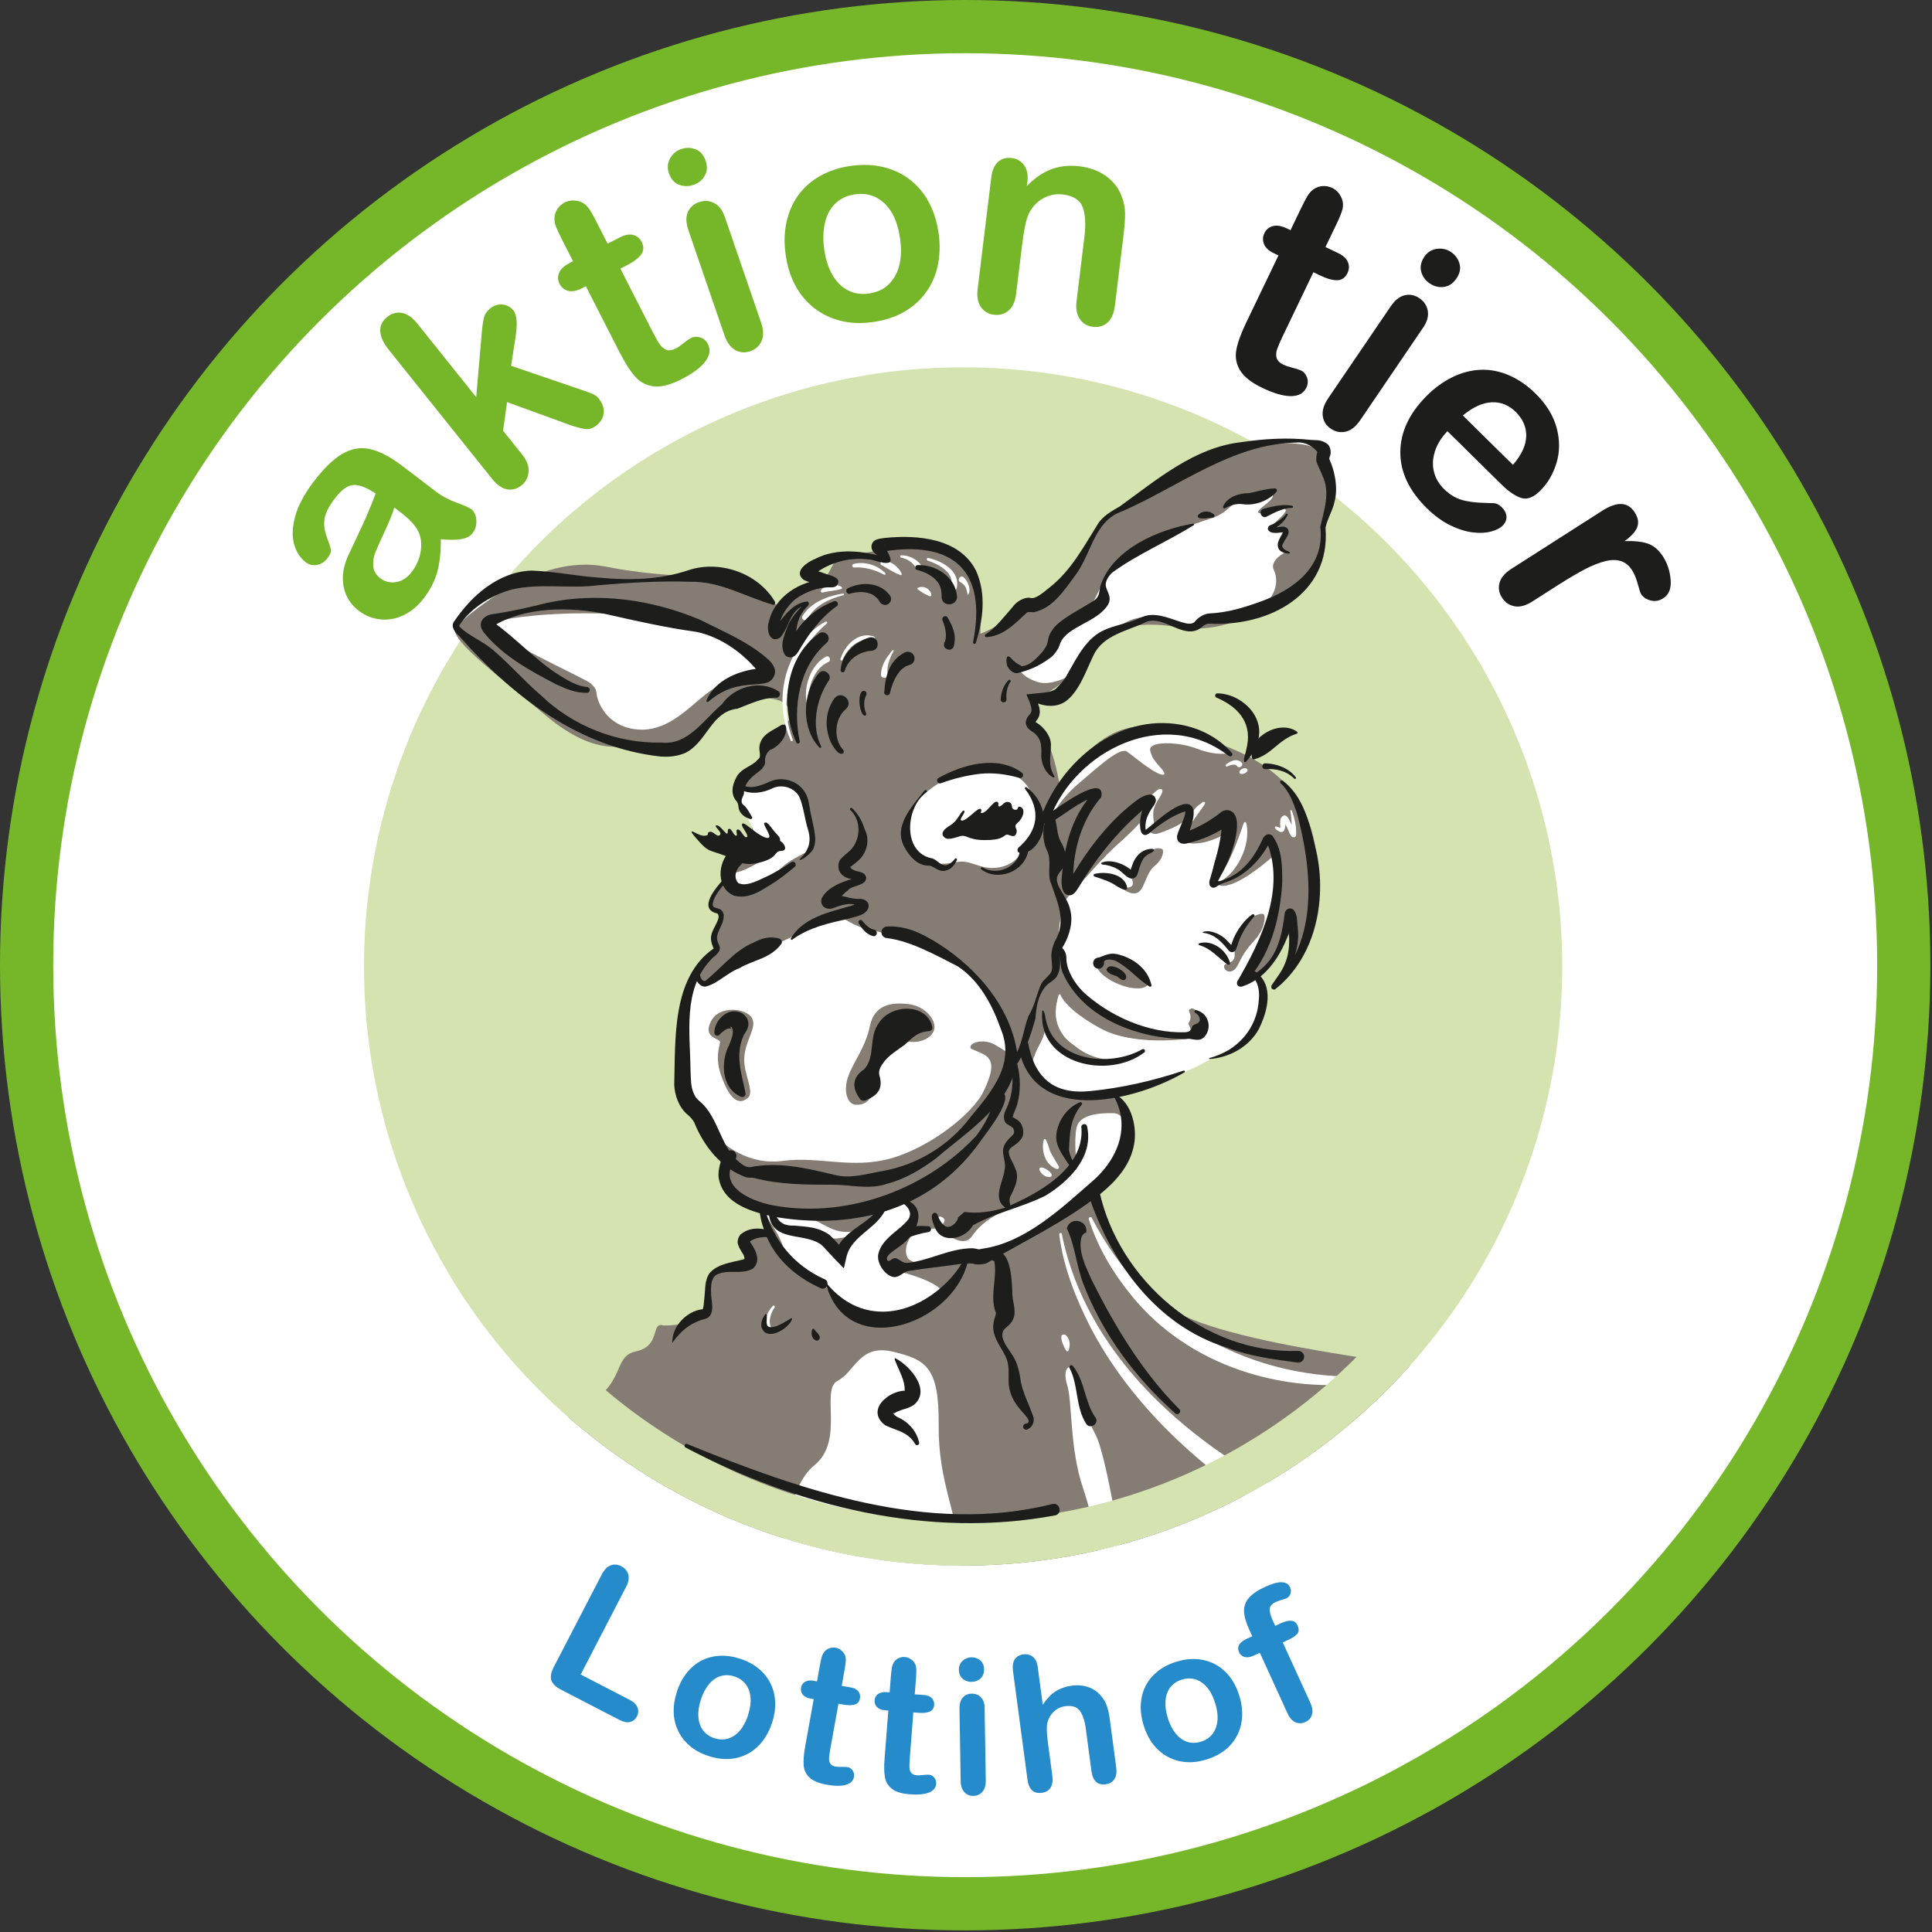
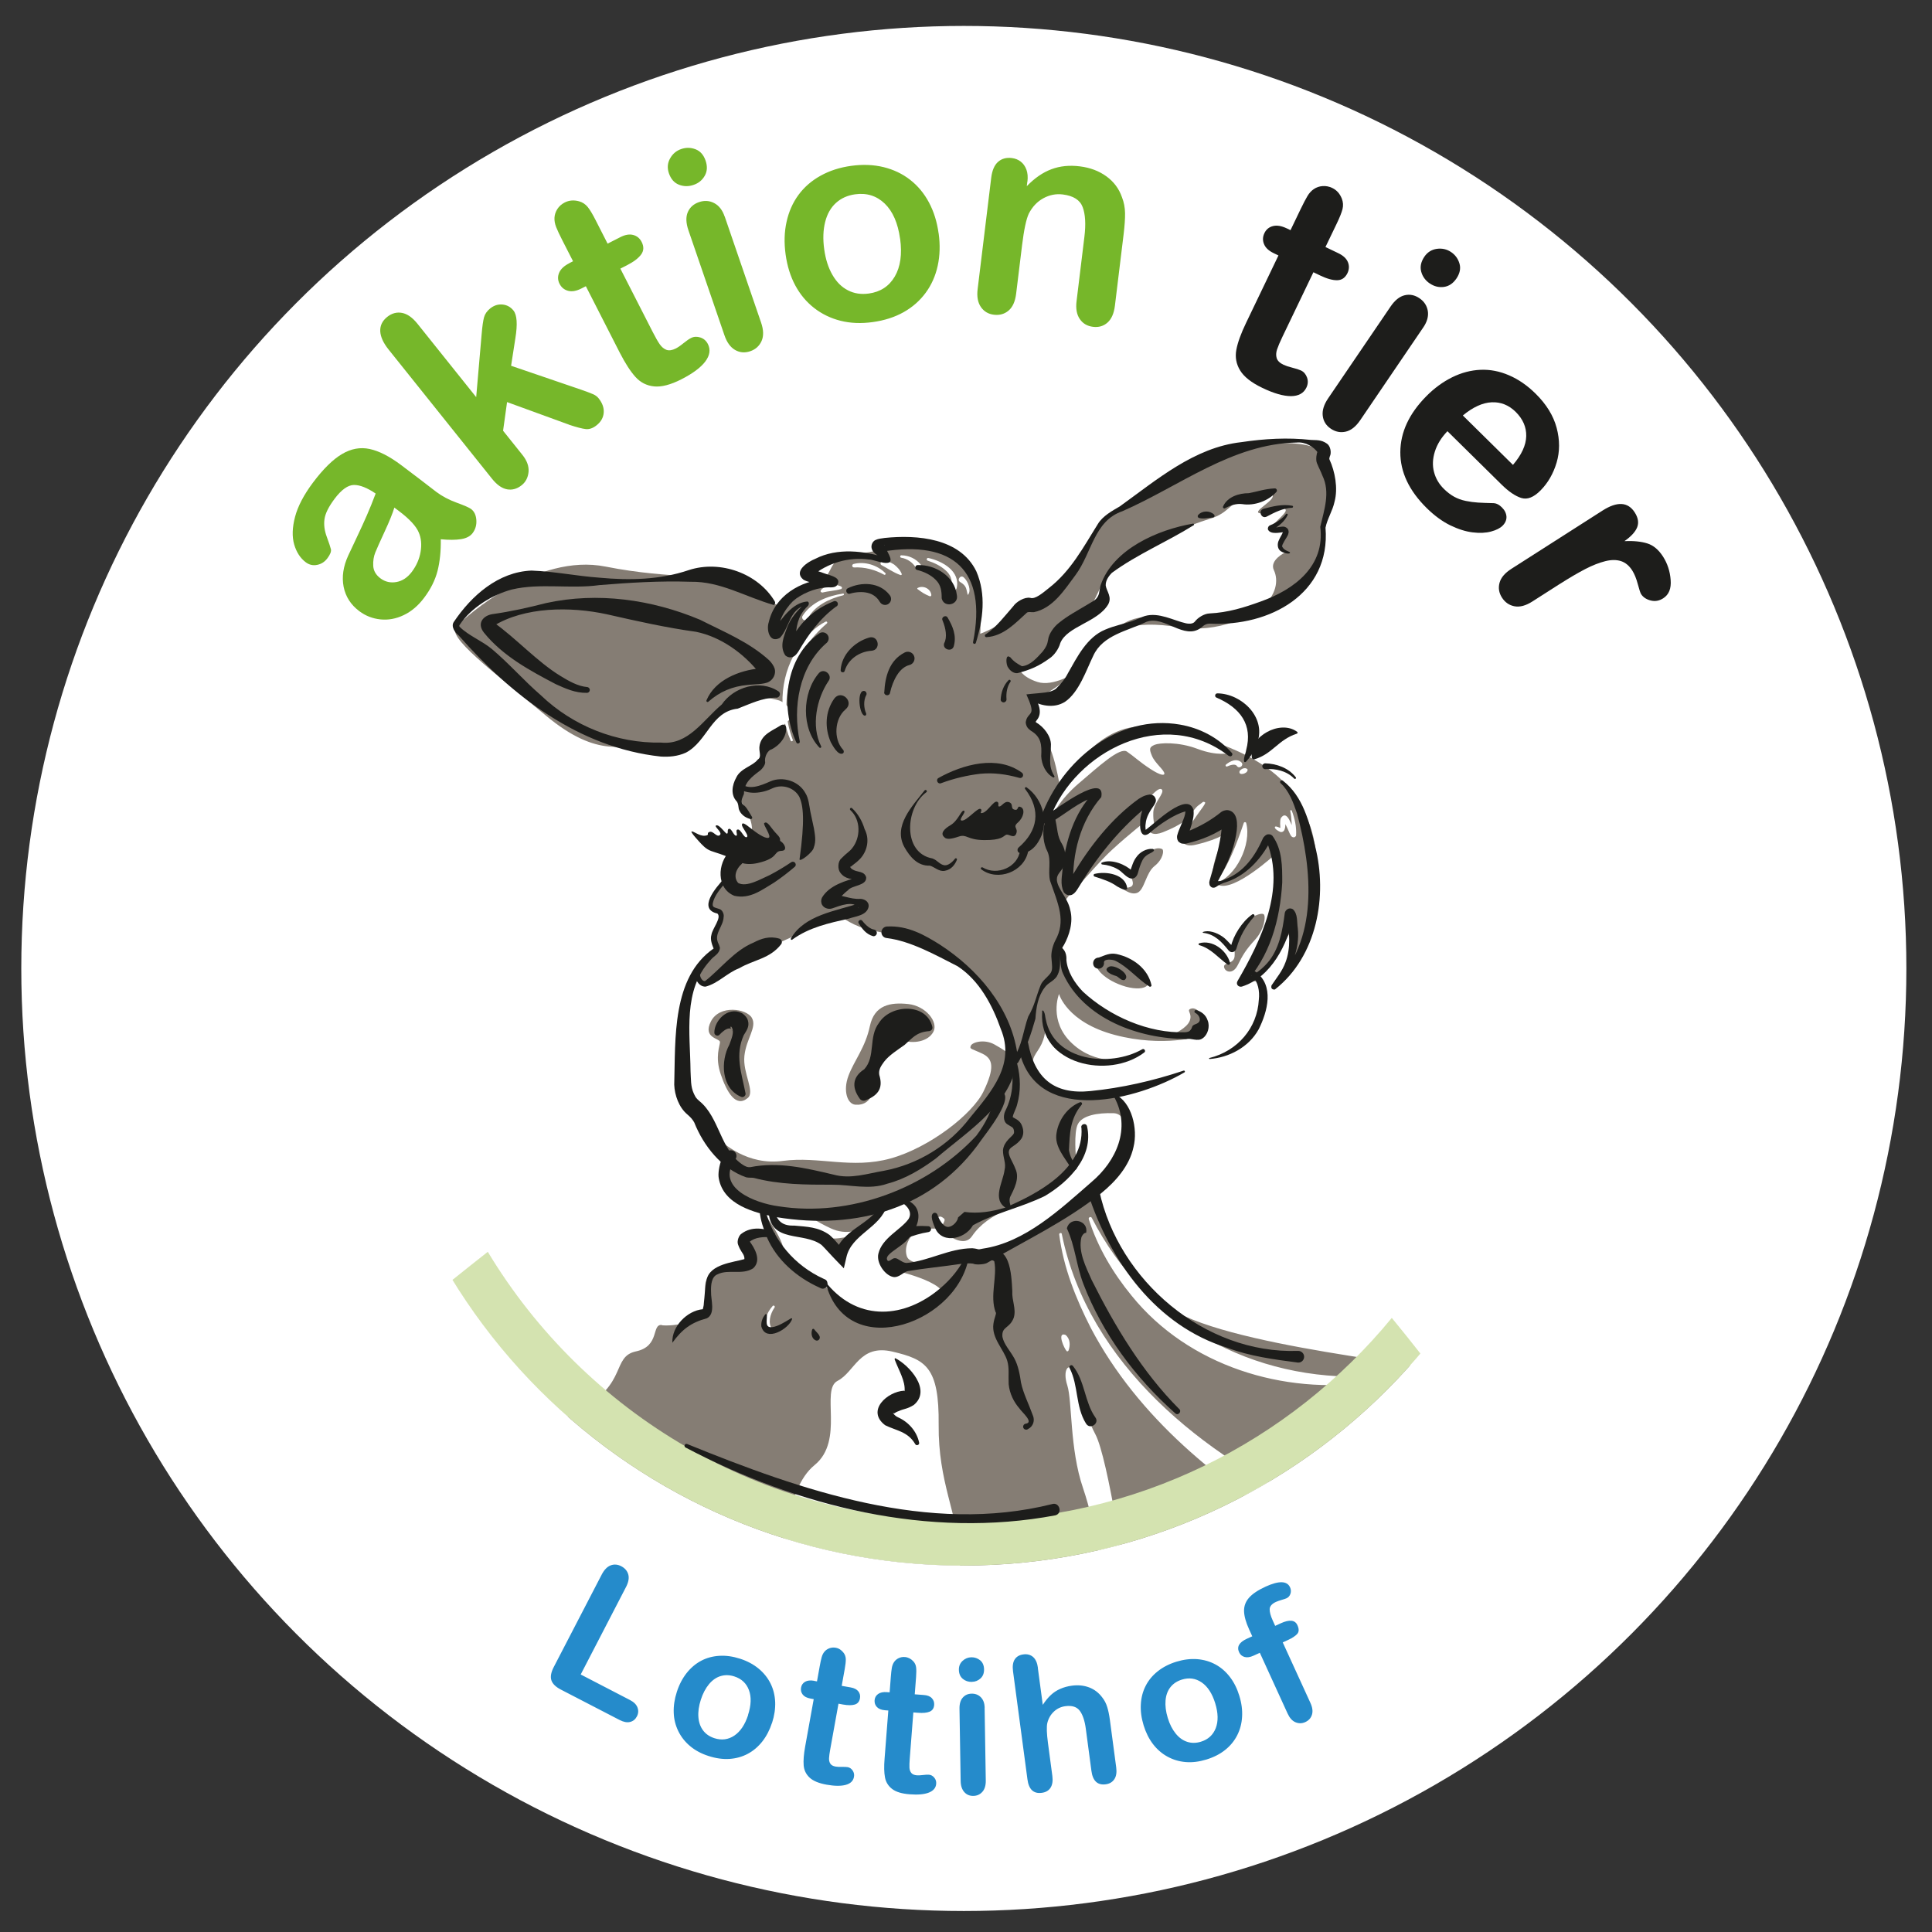
<svg xmlns="http://www.w3.org/2000/svg" width="100%" height="100%" viewBox="0 0 383 383" version="1.1" xml:space="preserve" style="fill-rule:evenodd;clip-rule:evenodd;stroke-linejoin:round;stroke-miterlimit:2;">
  <rect x="0" y="0" width="383" height="383" fill="#333333" stroke="none" />
  <g transform="matrix(1,0,0,1,-18.42,-18.42)">
    <circle cx="209.49" cy="210.41" r="186.85" style="fill:white;" />
  </g>
  <g transform="matrix(1,0,0,1,-18.42,-18.42)">
-     <circle cx="209.76" cy="209.76" r="191.34" style="fill:rgb(118,183,42);" />
-   </g>
+     </g>
  <g transform="matrix(1,0,0,1,-18.42,-18.42)">
    <circle cx="209.76" cy="209.76" r="180.79" style="fill:white;" />
  </g>
  <g transform="matrix(1,0,0,1,-18.42,-18.42)">
-     <circle cx="209.35" cy="210.01" r="118.77" style="fill:rgb(212,227,176);" />
-   </g>
+     </g>
  <g transform="matrix(1,0,0,1,-18.42,-18.42)">
    <path d="M142.5,333.07L133.54,350.37L143.3,355.43C144.08,355.83 144.58,356.33 144.8,356.93C145.02,357.52 144.98,358.11 144.68,358.68C144.38,359.26 143.93,359.63 143.33,359.78C142.73,359.93 142.04,359.8 141.25,359.39L129.62,353.37C128.57,352.83 127.94,352.2 127.72,351.5C127.5,350.8 127.66,349.93 128.2,348.89L137.69,330.59C138.19,329.62 138.79,329 139.48,328.74C140.17,328.48 140.87,328.54 141.58,328.91C142.3,329.29 142.77,329.83 142.97,330.54C143.17,331.25 143.01,332.1 142.5,333.08L142.5,333.07ZM171.47,359.94C171.01,361.35 170.37,362.59 169.55,363.64C168.72,364.69 167.76,365.51 166.65,366.1C165.54,366.69 164.33,367.02 163.02,367.11C161.71,367.19 160.34,367 158.89,366.53C157.45,366.07 156.24,365.42 155.24,364.58C154.24,363.75 153.46,362.76 152.9,361.63C152.334,360.483 152.021,359.228 151.98,357.95C151.93,356.63 152.13,355.26 152.59,353.84C153.05,352.4 153.7,351.16 154.52,350.11C155.35,349.06 156.31,348.24 157.4,347.66C158.49,347.08 159.7,346.75 161.02,346.67C162.34,346.59 163.7,346.78 165.12,347.24C166.56,347.7 167.78,348.36 168.8,349.2C169.82,350.04 170.61,351.03 171.17,352.15C171.73,353.28 172.03,354.5 172.09,355.82C172.14,357.14 171.94,358.52 171.48,359.94L171.47,359.94ZM166.71,358.4C167.33,356.47 167.4,354.82 166.89,353.47C166.39,352.12 165.42,351.21 163.98,350.75C163.05,350.45 162.16,350.43 161.3,350.68C160.44,350.93 159.66,351.47 158.98,352.28C158.3,353.1 157.75,354.13 157.35,355.38C156.95,356.62 156.79,357.76 156.87,358.81C156.95,359.86 157.26,360.74 157.8,361.46C158.34,362.18 159.09,362.69 160.04,363C161.48,363.46 162.79,363.29 164,362.48C165.2,361.67 166.11,360.31 166.73,358.4L166.71,358.4ZM179.84,351.64L180.38,351.74L180.91,348.79C181.05,348 181.19,347.38 181.31,346.94C181.43,346.5 181.62,346.13 181.87,345.84C182.12,345.54 182.45,345.32 182.84,345.17C183.24,345.03 183.66,344.99 184.1,345.07C184.72,345.18 185.24,345.52 185.66,346.08C185.94,346.45 186.08,346.87 186.09,347.34C186.1,347.81 186.03,348.45 185.88,349.28L185.28,352.62L187.08,352.94C187.77,353.06 188.28,353.33 188.58,353.72C188.89,354.12 188.99,354.57 188.9,355.09C188.78,355.75 188.44,356.16 187.87,356.33C187.3,356.5 186.53,356.5 185.56,356.33L184.64,356.16L183.01,365.18C182.87,365.95 182.79,366.54 182.77,366.96C182.75,367.38 182.83,367.75 183.02,368.04C183.21,368.34 183.56,368.54 184.09,368.63C184.38,368.68 184.78,368.7 185.29,368.69C185.8,368.68 186.19,368.69 186.47,368.74C186.86,368.81 187.19,369.03 187.45,369.41C187.71,369.79 187.8,370.21 187.71,370.67C187.57,371.46 187.03,371.99 186.09,372.25C185.15,372.51 183.87,372.5 182.26,372.21C180.73,371.93 179.61,371.47 178.91,370.81C178.21,370.15 177.82,369.35 177.74,368.39C177.66,367.43 177.76,366.2 178.03,364.68L179.73,355.26L179.08,355.14C178.37,355.01 177.86,354.75 177.55,354.35C177.24,353.95 177.13,353.49 177.22,352.97C177.31,352.46 177.58,352.07 178.03,351.81C178.48,351.55 179.07,351.49 179.82,351.62L179.84,351.64ZM194.23,353.87L194.78,353.91L195.01,350.92C195.07,350.12 195.14,349.49 195.22,349.04C195.3,348.59 195.45,348.21 195.67,347.89C195.89,347.57 196.19,347.31 196.57,347.13C196.95,346.95 197.36,346.87 197.81,346.91C198.44,346.96 198.99,347.24 199.47,347.75C199.79,348.09 199.97,348.49 200.03,348.96C200.09,349.42 200.08,350.07 200.02,350.91L199.76,354.3L201.58,354.44C202.28,354.49 202.81,354.7 203.15,355.07C203.49,355.43 203.65,355.88 203.61,356.4C203.56,357.07 203.26,357.51 202.71,357.74C202.16,357.97 201.39,358.04 200.41,357.96L199.48,357.89L198.77,367.03C198.71,367.81 198.69,368.41 198.71,368.83C198.73,369.25 198.85,369.6 199.07,369.88C199.29,370.16 199.66,370.32 200.2,370.36C200.49,370.38 200.89,370.36 201.4,370.3C201.91,370.24 202.3,370.21 202.58,370.24C202.98,370.27 203.33,370.46 203.62,370.81C203.92,371.16 204.05,371.57 204.01,372.04C203.95,372.84 203.46,373.42 202.56,373.78C201.65,374.14 200.38,374.25 198.74,374.12C197.19,374 196.03,373.65 195.27,373.06C194.527,372.503 194.022,371.684 193.86,370.77C193.68,369.83 193.65,368.59 193.78,367.05L194.52,357.51L193.86,357.46C193.14,357.4 192.61,357.19 192.26,356.82C191.91,356.45 191.76,356.01 191.8,355.48C191.84,354.95 192.07,354.55 192.49,354.24C192.91,353.94 193.5,353.81 194.25,353.87L194.23,353.87ZM211.07,351.84C210.38,351.85 209.78,351.65 209.28,351.23C208.78,350.81 208.52,350.21 208.51,349.43C208.5,348.72 208.74,348.14 209.24,347.67C209.74,347.21 210.32,346.97 210.99,346.96C211.63,346.95 212.21,347.15 212.72,347.55C213.22,347.96 213.48,348.55 213.5,349.34C213.51,350.11 213.28,350.71 212.8,351.15C212.32,351.59 211.75,351.82 211.08,351.83L211.07,351.84ZM213.61,356.95L213.84,371.36C213.86,372.36 213.63,373.12 213.16,373.64C212.69,374.16 212.1,374.43 211.37,374.44C210.64,374.45 210.04,374.2 209.58,373.68C209.12,373.16 208.87,372.42 208.86,371.45L208.63,357.19C208.61,356.2 208.83,355.46 209.28,354.95C209.73,354.44 210.32,354.18 211.05,354.17C211.78,354.16 212.39,354.4 212.87,354.89C213.35,355.38 213.6,356.07 213.62,356.96L213.61,356.95ZM224.16,349.06L225.14,356.39C225.67,355.58 226.21,354.93 226.75,354.43C227.29,353.93 227.91,353.52 228.61,353.22C229.31,352.91 230.07,352.7 230.9,352.59C232.15,352.42 233.3,352.54 234.35,352.94C235.39,353.34 236.26,354.01 236.95,354.95C237.38,355.49 237.7,356.12 237.92,356.84C238.14,357.55 238.31,358.39 238.44,359.34L239.7,368.81C239.83,369.8 239.7,370.58 239.32,371.14C238.94,371.71 238.37,372.04 237.62,372.14C235.99,372.36 235.04,371.46 234.78,369.46L233.67,361.12C233.46,359.54 233.06,358.35 232.48,357.57C231.9,356.79 230.95,356.48 229.63,356.65C228.75,356.77 227.99,357.12 227.35,357.72C226.71,358.32 226.27,359.07 226.04,359.99C225.87,360.76 225.92,362.09 226.17,363.97L227.04,370.5C227.17,371.48 227.04,372.25 226.68,372.82C226.31,373.39 225.73,373.73 224.94,373.83C223.31,374.05 222.36,373.15 222.1,371.15L219.24,349.72C219.11,348.72 219.22,347.94 219.58,347.38C219.94,346.82 220.51,346.49 221.28,346.39C222.06,346.28 222.71,346.46 223.22,346.9C223.73,347.35 224.05,348.07 224.18,349.06L224.16,349.06ZM264.11,354.62C264.55,356.04 264.73,357.42 264.65,358.75C264.58,360.08 264.25,361.31 263.68,362.43C263.103,363.558 262.287,364.548 261.29,365.33C260.27,366.15 259.03,366.78 257.57,367.23C256.13,367.67 254.76,367.84 253.46,367.73C252.16,367.62 250.96,367.26 249.85,366.65C248.74,366.04 247.79,365.21 246.99,364.17C246.19,363.12 245.57,361.88 245.13,360.45C244.69,359.01 244.5,357.62 244.58,356.28C244.65,354.95 244.97,353.73 245.54,352.62C246.1,351.52 246.9,350.55 247.94,349.73C248.97,348.91 250.2,348.28 251.62,347.84C253.06,347.4 254.44,347.23 255.76,347.33C257.08,347.44 258.29,347.79 259.39,348.39C260.49,348.99 261.44,349.82 262.25,350.88C263.06,351.94 263.67,353.17 264.11,354.61L264.11,354.62ZM259.33,356.09C258.73,354.15 257.84,352.77 256.65,351.95C255.46,351.13 254.15,350.94 252.7,351.39C251.77,351.68 251.02,352.17 250.46,352.87C249.9,353.57 249.57,354.45 249.48,355.51C249.39,356.57 249.53,357.73 249.92,358.99C250.3,360.24 250.83,361.27 251.49,362.08C252.15,362.9 252.91,363.44 253.77,363.72C254.63,364 255.53,363.99 256.48,363.7C257.92,363.26 258.9,362.36 259.43,361.01C259.95,359.66 259.92,358.02 259.33,356.1L259.33,356.09ZM265.59,343.29L266.67,342.8L266.05,341.44C265.4,340.02 265.07,338.82 265.04,337.81C265.02,336.81 265.35,335.92 266.03,335.15C266.71,334.38 267.8,333.65 269.3,332.96C271.95,331.75 273.57,331.79 274.16,333.09C274.35,333.51 274.38,333.93 274.24,334.36C274.1,334.79 273.84,335.08 273.47,335.26C273.29,335.34 272.97,335.45 272.51,335.58C272.05,335.71 271.67,335.85 271.37,335.98C270.55,336.36 270.14,336.84 270.12,337.42C270.11,338.01 270.31,338.75 270.72,339.65L271.21,340.73L272.32,340.22C274.05,339.43 275.15,339.55 275.62,340.6C275.96,341.34 275.95,341.92 275.58,342.33C275.21,342.74 274.62,343.13 273.82,343.5L272.71,344.01L278.2,356.01C278.61,356.91 278.71,357.69 278.5,358.35C278.29,359.02 277.85,359.5 277.17,359.81C276.53,360.1 275.89,360.11 275.24,359.84C274.59,359.57 274.07,358.98 273.66,358.08L268.17,346.07L266.92,346.64C266.24,346.95 265.65,347.04 265.15,346.9C264.65,346.76 264.28,346.45 264.06,345.96C263.56,344.88 264.07,343.99 265.59,343.29Z" style="fill:rgb(37,139,203);fill-rule:nonzero;" />
  </g>
  <g transform="matrix(1,0,0,1,-18.42,-18.42)">
    <path d="M105.8,125.32C105.84,127.67 105.62,129.76 105.16,131.59C104.69,133.41 103.81,135.19 102.51,136.91C101.33,138.49 99.97,139.64 98.45,140.36C96.93,141.09 95.39,141.37 93.84,141.21C92.29,141.05 90.89,140.51 89.64,139.57C87.96,138.31 86.93,136.69 86.54,134.74C86.16,132.78 86.46,130.72 87.45,128.56C87.65,128.1 88.18,126.98 89.03,125.2C89.88,123.42 90.58,121.87 91.15,120.57C91.72,119.27 92.3,117.83 92.89,116.26C91.21,115.12 89.78,114.55 88.59,114.56C87.4,114.57 86.12,115.48 84.75,117.3C83.58,118.86 82.91,120.2 82.75,121.31C82.59,122.43 82.74,123.59 83.19,124.81C83.64,126.03 83.91,126.86 84.02,127.3C84.12,127.74 83.89,128.34 83.31,129.11C82.79,129.8 82.12,130.23 81.3,130.4C80.48,130.57 79.72,130.4 79.03,129.88C77.95,129.07 77.19,127.89 76.74,126.36C76.3,124.83 76.35,123 76.91,120.88C77.47,118.76 78.66,116.5 80.47,114.08C82.5,111.38 84.42,109.49 86.22,108.43C88.02,107.36 89.85,107.03 91.71,107.43C93.57,107.83 95.64,108.89 97.92,110.6C99.36,111.68 100.58,112.61 101.58,113.37C102.58,114.13 103.69,114.99 104.91,115.93C106.07,116.8 107.41,117.51 108.95,118.07C110.49,118.63 111.44,119.05 111.8,119.32C112.43,119.79 112.78,120.52 112.85,121.5C112.92,122.48 112.68,123.35 112.11,124.1C111.64,124.73 110.87,125.13 109.82,125.3C108.77,125.47 107.41,125.48 105.77,125.32L105.8,125.32ZM96.6,119.04C96.25,120.19 95.62,121.76 94.69,123.76C93.77,125.76 93.14,127.15 92.82,127.94C92.5,128.73 92.36,129.61 92.41,130.59C92.46,131.57 92.94,132.4 93.84,133.07C94.77,133.77 95.83,134.01 97.01,133.8C98.19,133.59 99.21,132.91 100.07,131.77C100.98,130.55 101.56,129.23 101.8,127.8C102.04,126.37 101.92,125.1 101.44,123.99C100.93,122.74 99.61,121.31 97.47,119.7L96.59,119.04L96.6,119.04ZM131.21,102.6L118.94,98.13L118.15,103.81L121.97,108.58C122.9,109.74 123.3,110.87 123.2,111.98C123.09,113.09 122.64,113.96 121.85,114.6C120.93,115.34 119.95,115.61 118.93,115.42C117.91,115.23 116.92,114.53 115.96,113.33L95.47,87.73C94.4,86.4 93.85,85.18 93.8,84.07C93.76,82.96 94.21,82.03 95.16,81.26C96.08,80.52 97.07,80.25 98.12,80.45C99.17,80.65 100.18,81.36 101.17,82.59L112.82,97.15L113.9,84.67C114.03,83.12 114.19,82.01 114.37,81.34C114.55,80.67 114.96,80.08 115.59,79.57C116.34,78.97 117.15,78.71 118.03,78.79C118.91,78.87 119.64,79.27 120.21,79.98C120.91,80.86 121.04,82.68 120.59,85.45L119.74,90.93L133.64,95.68C134.67,96.04 135.43,96.32 135.93,96.54C136.43,96.75 136.81,97.03 137.08,97.37C137.84,98.32 138.18,99.28 138.1,100.25C138.02,101.22 137.55,102.04 136.7,102.72C135.97,103.31 135.24,103.56 134.53,103.48C133.82,103.4 132.71,103.11 131.2,102.61L131.21,102.6ZM131.27,70.59L132.02,70.21L129.92,66.1C129.36,65 128.94,64.12 128.68,63.46C128.42,62.8 128.31,62.18 128.34,61.59C128.37,60.99 128.56,60.41 128.91,59.86C129.26,59.31 129.75,58.88 130.37,58.56C131.24,58.12 132.19,58.04 133.23,58.33C133.92,58.53 134.49,58.91 134.94,59.47C135.39,60.03 135.9,60.89 136.49,62.05L138.87,66.72L141.38,65.44C142.35,64.94 143.21,64.8 143.95,65C144.7,65.2 145.25,65.66 145.62,66.38C146.09,67.3 146.06,68.13 145.52,68.87C144.98,69.61 144.03,70.33 142.68,71.02L141.4,71.67L147.83,84.26C148.38,85.33 148.83,86.13 149.21,86.67C149.59,87.21 150.02,87.57 150.53,87.77C151.04,87.96 151.66,87.87 152.4,87.5C152.8,87.29 153.31,86.95 153.92,86.45C154.53,85.96 155.03,85.61 155.42,85.42C155.97,85.14 156.58,85.11 157.25,85.32C157.92,85.54 158.42,85.97 158.75,86.62C159.31,87.72 159.14,88.88 158.24,90.08C157.34,91.28 155.75,92.46 153.5,93.61C151.36,94.7 149.55,95.17 148.08,95.02C146.61,94.87 145.38,94.24 144.39,93.14C143.4,92.05 142.36,90.43 141.27,88.31L134.56,75.16L133.66,75.62C132.67,76.12 131.8,76.27 131.04,76.07C130.28,75.87 129.72,75.41 129.35,74.69C128.98,73.97 128.95,73.24 129.26,72.5C129.57,71.76 130.24,71.13 131.28,70.6L131.27,70.59ZM155.92,55.07C154.91,55.42 153.94,55.4 153,55.03C152.07,54.66 151.41,53.9 151.02,52.76C150.67,51.73 150.74,50.76 151.25,49.84C151.76,48.92 152.5,48.29 153.48,47.96C154.42,47.64 155.36,47.65 156.3,48.01C157.24,48.37 157.9,49.12 158.3,50.27C158.68,51.39 158.63,52.39 158.13,53.26C157.64,54.13 156.9,54.74 155.92,55.07ZM162.09,61.35L169.3,82.37C169.8,83.83 169.83,85.05 169.39,86.03C168.95,87.01 168.2,87.69 167.14,88.05C166.08,88.41 165.08,88.33 164.15,87.8C163.22,87.26 162.51,86.29 162.03,84.87L154.89,64.06C154.4,62.62 154.36,61.42 154.77,60.47C155.19,59.51 155.93,58.85 156.99,58.49C158.06,58.12 159.06,58.19 160,58.68C160.94,59.17 161.64,60.06 162.08,61.36L162.09,61.35ZM204.5,64.69C204.81,66.96 204.75,69.1 204.31,71.11C203.87,73.12 203.07,74.91 201.92,76.47C200.77,78.03 199.32,79.31 197.56,80.3C195.8,81.29 193.76,81.95 191.43,82.27C189.12,82.59 187,82.5 185.05,82.01C183.11,81.52 181.36,80.68 179.82,79.48C178.28,78.28 177.03,76.78 176.07,74.99C175.11,73.2 174.48,71.16 174.16,68.87C173.84,66.56 173.9,64.4 174.35,62.39C174.79,60.38 175.58,58.6 176.71,57.06C177.84,55.52 179.3,54.25 181.08,53.26C182.86,52.27 184.88,51.61 187.15,51.3C189.46,50.98 191.6,51.07 193.58,51.55C195.56,52.04 197.32,52.87 198.85,54.07C200.38,55.26 201.62,56.76 202.58,58.56C203.54,60.36 204.18,62.41 204.49,64.69L204.5,64.69ZM196.85,65.74C196.42,62.63 195.4,60.31 193.8,58.77C192.19,57.23 190.24,56.62 187.93,56.94C186.44,57.15 185.18,57.71 184.15,58.64C183.12,59.57 182.4,60.83 182,62.42C181.6,64.01 181.53,65.81 181.81,67.82C182.08,69.81 182.63,71.51 183.44,72.91C184.25,74.32 185.27,75.34 186.51,75.97C187.74,76.61 189.12,76.82 190.65,76.61C192.96,76.29 194.67,75.17 195.8,73.24C196.93,71.31 197.28,68.81 196.86,65.74L196.85,65.74ZM222.08,54.41L221.97,55.33C223.53,53.72 225.15,52.6 226.85,51.97C228.54,51.33 230.43,51.14 232.5,51.4C234.51,51.65 236.26,52.3 237.74,53.37C239.22,54.44 240.25,55.82 240.84,57.52C241.23,58.51 241.43,59.56 241.45,60.66C241.47,61.76 241.37,63.15 241.17,64.83L239.44,79.03C239.25,80.56 238.76,81.67 237.97,82.37C237.18,83.07 236.22,83.35 235.1,83.21C233.96,83.07 233.09,82.56 232.48,81.67C231.87,80.78 231.65,79.59 231.84,78.1L233.39,65.38C233.7,62.86 233.58,60.9 233.05,59.48C232.52,58.06 231.2,57.23 229.11,56.97C227.75,56.8 226.46,57.06 225.24,57.73C224.02,58.4 223.07,59.42 222.37,60.77C221.86,61.86 221.41,63.96 221.03,67.08L219.86,76.64C219.67,78.19 219.17,79.3 218.36,79.99C217.55,80.68 216.57,80.95 215.44,80.81C214.34,80.68 213.48,80.16 212.87,79.28C212.26,78.39 212.04,77.2 212.23,75.71L214.92,53.65C215.1,52.2 215.55,51.15 216.27,50.51C216.99,49.87 217.9,49.62 219,49.75C219.67,49.83 220.26,50.06 220.76,50.45C221.26,50.83 221.64,51.36 221.89,52.03C222.14,52.7 222.21,53.5 222.1,54.41L222.08,54.41Z" style="fill:rgb(118,183,42);fill-rule:nonzero;" />
    <path d="M273.49,63.68L274.25,64.05L276.25,59.89C276.79,58.77 277.24,57.91 277.6,57.3C277.96,56.69 278.39,56.23 278.88,55.9C279.38,55.56 279.95,55.36 280.6,55.31C281.25,55.26 281.89,55.38 282.52,55.68C283.4,56.1 284.04,56.81 284.43,57.82C284.69,58.49 284.73,59.17 284.56,59.87C284.38,60.57 284.01,61.5 283.45,62.67L281.18,67.39L283.72,68.61C284.7,69.08 285.34,69.67 285.63,70.39C285.92,71.1 285.89,71.82 285.55,72.55C285.1,73.48 284.42,73.96 283.51,73.97C282.59,73.99 281.45,73.67 280.08,73.01L278.79,72.39L272.67,85.14C272.15,86.22 271.79,87.08 271.58,87.7C271.38,88.32 271.35,88.89 271.51,89.41C271.67,89.93 272.11,90.37 272.86,90.73C273.27,90.92 273.85,91.12 274.61,91.31C275.37,91.5 275.95,91.69 276.34,91.87C276.9,92.14 277.29,92.61 277.53,93.27C277.76,93.93 277.72,94.6 277.4,95.26C276.86,96.38 275.84,96.94 274.34,96.95C272.84,96.95 270.94,96.41 268.66,95.31C266.49,94.27 265.03,93.12 264.26,91.85C263.49,90.59 263.24,89.23 263.51,87.77C263.78,86.32 264.43,84.52 265.47,82.37L271.86,69.06L270.94,68.62C269.94,68.14 269.29,67.54 269,66.81C268.7,66.08 268.73,65.36 269.08,64.63C269.43,63.9 269.99,63.44 270.77,63.24C271.54,63.04 272.45,63.19 273.5,63.69L273.49,63.68ZM300.56,83.34L288.07,101.72C287.2,102.99 286.25,103.75 285.2,103.99C284.15,104.23 283.16,104.03 282.23,103.4C281.3,102.77 280.77,101.92 280.64,100.85C280.51,99.78 280.87,98.63 281.71,97.39L294.08,79.2C294.94,77.94 295.87,77.19 296.89,76.95C297.91,76.71 298.88,76.91 299.81,77.54C300.74,78.17 301.29,79.01 301.47,80.06C301.64,81.11 301.34,82.2 300.57,83.33L300.56,83.34ZM301.88,74.63C300.99,74.03 300.42,73.24 300.16,72.27C299.9,71.3 300.11,70.32 300.78,69.32C301.39,68.42 302.22,67.9 303.26,67.75C304.3,67.61 305.25,67.82 306.1,68.4C306.92,68.96 307.47,69.72 307.75,70.68C308.03,71.64 307.82,72.63 307.14,73.64C306.47,74.62 305.64,75.17 304.65,75.3C303.65,75.43 302.73,75.2 301.88,74.62L301.88,74.63ZM316.07,114.46L305.36,103.9C304.15,105.16 303.32,106.5 302.87,107.93C302.42,109.36 302.36,110.72 302.7,111.99C303.03,113.27 303.69,114.39 304.67,115.35C305.33,116 306,116.51 306.69,116.89C307.38,117.27 308.15,117.55 308.98,117.72C309.81,117.89 310.62,118 311.42,118.05C312.22,118.1 313.27,118.14 314.59,118.17C315.11,118.21 315.63,118.48 316.15,119C316.71,119.55 317.01,120.16 317.06,120.81C317.1,121.46 316.85,122.07 316.3,122.63C315.81,123.12 315.05,123.51 314.01,123.79C312.97,124.07 311.76,124.13 310.38,123.96C309,123.8 307.52,123.33 305.94,122.57C304.36,121.8 302.8,120.66 301.26,119.15C297.74,115.68 296,111.98 296.02,108.05C296.04,104.12 297.75,100.44 301.14,97C302.73,95.38 304.46,94.12 306.3,93.21C308.14,92.3 310.02,91.81 311.92,91.73C313.82,91.65 315.7,92.01 317.57,92.82C319.44,93.62 321.2,94.84 322.84,96.46C324.98,98.57 326.37,100.83 327.01,103.24C327.65,105.65 327.65,107.95 327,110.13C326.35,112.31 325.29,114.15 323.83,115.63C322.47,117.01 321.2,117.51 320.01,117.14C318.82,116.77 317.51,115.88 316.08,114.47L316.07,114.46ZM308.42,100.79L318.35,110.58C320.06,108.58 320.94,106.68 320.98,104.88C321.02,103.09 320.32,101.49 318.89,100.07C317.53,98.73 315.94,98.09 314.14,98.17C312.33,98.25 310.43,99.12 308.42,100.78L308.42,100.79ZM327.62,134.19L322.21,137.65C320.9,138.49 319.71,138.81 318.66,138.61C317.61,138.41 316.78,137.84 316.17,136.89C315.57,135.96 315.41,134.98 315.69,133.95C315.97,132.92 316.76,132 318.06,131.17L336.1,119.64C339.01,117.78 341.14,117.9 342.49,120C343.18,121.08 343.33,122.07 342.96,122.98C342.58,123.89 341.75,124.79 340.45,125.69C342.28,125.62 343.79,125.77 344.99,126.15C346.19,126.53 347.23,127.4 348.1,128.76C348.97,130.12 349.48,131.66 349.61,133.38C349.75,135.1 349.26,136.31 348.13,137.03C347.34,137.54 346.51,137.68 345.65,137.46C344.79,137.24 344.15,136.82 343.75,136.19C343.6,135.95 343.38,135.29 343.09,134.19C342.8,133.09 342.43,132.2 341.99,131.5C341.38,130.55 340.64,129.94 339.75,129.65C338.87,129.37 337.83,129.37 336.64,129.67C335.45,129.97 334.13,130.48 332.7,131.22C331.27,131.96 329.58,132.95 327.63,134.19L327.62,134.19Z" style="fill:rgb(29,29,27);fill-rule:nonzero;" />
  </g>
  <g transform="matrix(1,0,0,1,-18.42,-18.42)">
    <clipPath id="_clip1">
      <path d="M328.12,210.01C328.12,275.61 274.94,328.78 209.35,328.78C143.76,328.78 90.58,275.6 90.58,210.01C90.58,189.92 95.57,170.99 104.37,154.4C106.67,150.06 97.95,145.66 100.75,141.66C103.14,138.25 121.07,126.9 123.79,123.77C145.57,98.75 173.57,91.23 209.34,91.23C228.32,91.23 246.25,95.68 262.17,103.59C267.17,106.08 278.24,99.28 282.82,102.43C287.67,105.76 285.98,119.07 290.27,123.06C313.56,144.74 328.12,175.67 328.12,210L328.12,210.01Z" />
    </clipPath>
    <g clip-path="url(#_clip1)">
      <path d="M149.64,281.14C151.78,281.38 157.65,280.51 158.44,278.68C159.23,276.85 156.62,272.02 159.95,270.67C163.28,269.32 167.8,271.07 167,267.74C166.21,264.41 164.7,263.22 167.08,263.06C169.46,262.9 170.49,262.9 170.49,262.9L169.3,258.14C169.3,258.14 165.34,258.14 163.51,255.05C161.69,251.96 162.16,248.31 162.16,248.31L158.59,240.54L153.6,234.2L155.19,213.51L160.26,206.77L159.94,204C159.94,204 162.48,200.43 161.45,199.4C160.42,198.37 158.83,198.85 159.39,197.02C159.94,195.2 162.01,192.42 162.01,192.42C162.01,192.42 165.97,187.43 167.24,184.33C168.51,181.24 164.86,176.64 164.86,176.64L166.13,171.49L169.22,169.27L171.52,164.2L175.25,160.79C175.25,160.79 175.41,157.86 172.4,157.14C169.39,156.42 165.82,156.03 160.51,160.47C155.2,164.91 152.27,166.34 147.27,166.1C142.28,165.86 137.2,169.11 126.58,160.23C115.96,151.35 106.76,144.61 108.9,142.55C111.04,140.49 124.83,128.04 138.47,130.74C152.1,133.44 159.32,131.77 165.74,135.02C172.16,138.27 174.14,139.14 174.14,139.14C174.14,139.14 177.94,134.94 180.88,133.67C183.81,132.4 182.31,129.07 187.14,128.44C191.98,127.81 204.1,124.71 208.86,129.39C213.62,134.07 212.74,144.05 212.74,144.05C212.74,144.05 214.8,143.42 218.76,140.8C222.72,138.18 223.2,140.01 228.27,134.54C233.34,129.07 235.32,120.67 239.53,119.88C243.73,119.09 260.93,106.48 271.08,106.25C281.23,106.01 282.89,108.47 281.94,116.24C280.99,124.01 279.96,133.92 272.9,137.25C265.85,140.58 260.38,144.07 251.82,142.72C243.26,141.37 238.34,142.8 233.99,148.74C229.63,154.68 222.89,157.38 222.89,157.38C222.89,157.38 224.08,158.57 223.44,160C222.8,161.43 223.12,162.3 225.26,164.44C227.4,166.58 228.59,174.74 228.59,174.74C228.59,174.74 235.57,161.19 246.19,162.53C256.81,163.88 268.94,168 274.25,175.05C279.56,182.1 280.35,188.84 278.53,198.51C276.71,208.18 274.17,210.24 274.17,210.24L274.25,203.26L268.38,211.35L267.27,214.12C267.27,214.12 270.44,216.58 267.67,220.22C264.9,223.87 239.21,235.36 239.21,235.36C239.21,235.36 242.91,237.44 241.67,242.97C240.43,248.5 235.09,255.34 235.09,255.34C235.09,255.34 238.26,268.58 249.28,277.06C260.3,285.54 304.53,288.95 306.19,290.85C307.85,292.75 304.92,303.53 304.92,303.53C304.92,303.53 251.81,333.1 232.23,334.52C212.65,335.95 177.85,336.18 162.4,329.05C146.94,321.92 122.85,309.47 122.85,309.47C122.85,309.47 124.44,302.49 133.63,297.66C142.82,292.82 139.65,287.36 144.49,286.32C149.33,285.29 147.5,280.85 149.64,281.09L149.64,281.14Z" style="fill:rgb(133,125,116);fill-rule:nonzero;" />
      <path d="M159.98,243.46C161.81,245.13 166.58,249.51 173.66,248.55C180.74,247.6 187.26,250.22 194.98,248.07C202.7,245.92 211.29,239.24 213.43,234.71C215.58,230.18 215.34,228.35 213.19,227.31C211.04,226.28 210.57,226.44 210.88,225.72C211.2,225 213.58,224.37 215.57,225.48C217.56,226.59 218.19,227.15 218.19,227.15C218.19,227.15 219.38,219.67 212.38,212.75C205.38,205.83 195.12,203.6 191.38,202.89C187.64,202.17 185.02,200.03 185.02,200.03C185.02,200.03 173.8,204.72 170.7,206.39C167.6,208.06 160.44,213.5 158.53,213.4C156.62,213.3 156.14,211.64 156.14,211.64C156.14,211.64 152.32,222.54 153.67,230.41C155.02,238.28 159.95,243.45 159.95,243.45L159.98,243.46Z" style="fill:white;fill-rule:nonzero;" />
      <path d="M197.12,224.61C199.5,225.43 202.41,224.91 203.45,222.97C204.49,221.03 201.96,217.83 198.46,217.46C194.96,217.09 191.76,217.61 190.86,221.85C189.97,226.09 187.73,228.7 186.62,231.68C185.5,234.66 186.4,237.27 187.96,237.41C189.52,237.55 191.24,236.89 191.61,233.98C191.98,231.08 192.13,226.31 194.22,225.19C196.31,224.07 197.12,224.59 197.12,224.59L197.12,224.61ZM166.66,236.08C168.16,234.81 165.62,231.16 165.99,227.74C166.36,224.31 168.52,222.08 167.48,220.22C166.44,218.36 161.08,217.54 159.36,220.89C157.65,224.24 161.15,224.24 161.15,224.99C161.15,225.74 160.11,227.89 161.3,231.39C162.49,234.89 164.28,238.09 166.66,236.08Z" style="fill:rgb(134,125,115);fill-rule:nonzero;" />
-       <path d="M223.43,230.81C223.75,228.35 222.95,228.27 224.38,225.74C225.81,223.21 225.73,221.62 225.73,221.62C225.73,221.62 226.92,227.01 232.55,228.36C238.18,229.71 240.48,228.36 240.48,228.36C240.48,228.36 232.24,227.81 229.22,223.68C226.21,219.56 228.59,215.44 228.59,215.44C228.59,215.44 229.07,218.14 236.52,222.26C243.97,226.38 256.5,224 256.5,224C256.5,224 257.69,220.99 256.42,219.56C255.15,218.13 254.04,217.74 253.57,219.32C253.09,220.91 256.03,223.44 253.25,223.44C250.47,223.44 240.25,223.76 235.1,217.5C229.95,211.24 228.12,205.61 228.12,205.61C228.12,205.61 228.44,198 230.02,196.57C231.6,195.14 235.89,189.52 239.93,185.87C243.97,182.22 244.29,181.59 244.29,181.59C244.29,181.59 244.77,184.84 248.09,183.65C251.42,182.46 253,181.59 253,181.59C253,181.59 251.49,185.87 255.38,185.63C259.27,185.39 261.4,183.81 261.4,183.81C261.4,183.81 256.72,193.16 259.34,194.11C261.96,195.06 271.15,189.67 271.15,189.67C271.15,189.67 273.21,198.23 269.72,204.65C266.23,211.07 265.76,212.42 265.76,212.42C265.76,212.42 270.12,211.63 268.3,218.36C266.48,225.09 254.11,231.91 243.57,233.98C233.03,236.04 229.54,236.04 226.61,234.14C223.68,232.24 223.44,230.81 223.44,230.81L223.43,230.81ZM136.72,156.11C136.88,157.54 138.58,162.14 144.15,162.96C152.37,164.16 157.15,155.18 161.79,154.14C166.43,153.1 169.8,152.63 169.8,151.01C169.8,149.39 165.16,144.74 151.58,141.61C138,138.48 116.53,140.57 115.6,142.31C114.67,144.05 134.63,152.99 135.56,153.92C136.49,154.85 136.6,155.08 136.72,156.12L136.72,156.11ZM200.55,176.88C200.55,176.88 204.5,172.59 209.6,171.66C214.71,170.73 221.55,170.15 223.41,177.23C225.27,184.31 221.44,186.4 221.44,186.4C221.44,186.4 220.4,189.65 216.57,190.35C212.74,191.05 211,188.73 208.1,189.31C205.2,189.89 202.65,189.89 200.21,188.27C197.77,186.65 197.42,180.61 200.56,176.9L200.55,176.88ZM164.34,174.21C164.34,174.21 166.43,176.3 169.21,175.02C172,173.74 176.64,172.23 177.8,176.64C178.96,181.05 181.28,185.81 178.84,187.08C176.4,188.36 174.2,189.28 172.57,191.26C170.95,193.23 166.88,195.55 165.03,195.09C163.18,194.63 162.59,191.49 162.59,191.49C162.59,191.49 164.46,192.03 168.63,189.49C172.8,186.96 168.51,185.91 168.51,185.91C168.51,185.91 168.28,183.47 166.77,180.92C165.26,178.37 164.57,178.37 164.33,175.81C164.1,173.26 164.33,174.19 164.33,174.19L164.34,174.21ZM195.57,147.49C194.77,148.91 194.15,150.6 194.38,152.01C194.45,152.38 194.2,152.73 193.84,152.79C193.48,152.85 193.12,152.61 193.06,152.25C193.09,150.22 194.24,148.64 195.34,147.31C195.46,147.17 195.67,147.34 195.57,147.49ZM185.04,149.07C185.86,146.4 188.37,143.7 191.43,144.52C191.75,144.58 191.96,144.88 191.9,145.2C191.84,145.55 191.48,145.76 191.14,145.65C189.992,145.249 188.716,145.452 187.75,146.19C186.75,146.94 185.96,148.05 185.43,149.23C185.33,149.47 184.95,149.32 185.04,149.08L185.04,149.07ZM182.54,149.69C179.74,151.02 178.73,154.51 178.51,157.43C178.51,157.53 178.41,157.61 178.31,157.6C177.73,154.55 179.11,150.25 182.13,148.6C182.87,148.23 183.34,149.46 182.54,149.68L182.54,149.69Z" style="fill:white;fill-rule:nonzero;" />
      <path d="M182.34,142.01C175.67,147.72 172.32,156.65 175.58,165.09C175.67,165.35 175.26,165.49 175.17,165.23C172.46,159.05 173.11,151.6 177.17,146.14C178.47,144.32 180.07,142.67 182.1,141.65C182.32,141.54 182.54,141.85 182.34,142.01ZM185.6,136.42C182.76,137.1 179.82,138.57 178.54,141.07C178.442,141.267 178.24,141.391 178.02,141.391C177.701,141.391 177.439,141.129 177.439,140.81C177.439,140.72 177.46,140.631 177.5,140.55C179.27,137.77 182.47,136.56 185.55,136.09C185.75,136.06 185.8,136.37 185.6,136.41L185.6,136.42ZM185.2,135.18C183.84,135.57 182.77,135.56 181.42,135.89C180.24,135.6 182.6,134.26 183.11,134.35C183.5,134.22 185.96,134.53 185.2,135.18ZM193.69,132.35C191.84,131.34 189.83,130.81 187.72,130.91C187.53,130.91 187.37,130.77 187.36,130.58C187.36,130.42 187.47,130.28 187.61,130.23C189.83,129.64 192.34,130.44 193.94,132.04C194.1,132.2 193.88,132.47 193.69,132.35ZM196.96,132.43C195.41,131.87 194.33,131.05 193.17,130.45C192.87,130.3 192.92,129.82 193.24,129.74C194.19,129.47 195.03,129.93 195.68,130.34C196.31,130.85 196.87,131.41 197.18,132.2C197.23,132.33 197.09,132.47 196.96,132.42L196.96,132.43ZM197.12,128.51C198.55,128.51 200,129.16 200.95,130.35C201.039,130.455 201.087,130.589 201.087,130.727C201.087,131.048 200.823,131.312 200.502,131.312C200.282,131.312 200.079,131.187 199.98,130.99C199.43,129.97 198.31,129.18 197.07,128.98C196.79,128.94 196.82,128.5 197.11,128.5L197.12,128.51ZM202.47,129.04C205.23,129.64 208.85,131.65 208.07,135.02C208.013,135.286 207.776,135.478 207.504,135.478C207.186,135.478 206.925,135.217 206.925,134.899C206.925,134.842 206.933,134.785 206.95,134.73C207.32,133.57 206.89,132.34 205.87,131.48C204.9,130.59 203.61,129.98 202.32,129.56C202,129.46 202.14,128.95 202.47,129.04Z" style="fill:white;fill-rule:nonzero;" />
      <path d="M209.47,132.88C210.33,133.61 211.08,135.6 210.26,136.37C209.96,135.27 210.12,134.61 208.81,133.83C208.02,133.44 208.83,132.28 209.47,132.88ZM200.32,134.99C201.39,134.39 202.93,135.1 203.05,136.38C203.07,136.57 202.86,136.69 202.7,136.61C201.66,136.18 201.23,135.88 200.32,135.21C200.24,135.16 200.23,135.03 200.32,134.99ZM231.67,151.73C231.67,151.73 227.24,154.63 224.08,153.61C220.93,152.59 220.41,150.97 220.41,150.97C220.41,150.97 224.33,150.88 225.95,148.5C227.57,146.11 227.83,142.45 232.26,140.57C236.69,138.69 235.67,132.04 242.06,128.55C248.45,125.05 253.91,122.58 258.17,121.3C262.43,120.02 262.01,117.89 265.67,117.21C269.34,116.53 271.04,115.76 270.7,116.95C270.36,118.14 265.76,120.36 268.91,120.19C272.06,120.02 272.66,118.66 273.26,119.42C273.86,120.19 269.17,123.09 271.21,123.17C273.26,123.26 273.94,123.34 273,124.96C272.06,126.58 273.17,127.94 273.17,127.94C273.17,127.94 270.02,129.47 270.95,131.44C271.89,133.4 271.55,136.47 268.31,139.03C265.07,141.59 259.78,139.46 257.23,141.33C254.67,143.21 253.82,142.69 250.5,141.84C247.18,140.99 244.19,139.28 238.82,143.63C233.45,147.98 231.66,151.73 231.66,151.73L231.67,151.73ZM226.92,180.34C226.92,180.34 228.33,177.07 232.26,173.73C236.19,170.39 240.42,166.46 241.83,167.42C243.24,168.38 244.28,169.42 246.43,170.83C248.58,172.24 249.25,172.13 249.25,171.79C249.25,171.1 247.39,169.71 246.8,168.3C246.18,166.84 246.28,166.52 247.32,166.07C248.21,165.69 251.92,165.4 255.85,166.89C259.78,168.37 262.08,167.71 262.08,167.71C262.08,167.71 254.81,161.33 245.83,163.18C236.85,165.04 229.47,173.19 228.69,174.68C227.21,177.5 226.91,180.32 226.91,180.32L226.92,180.34ZM263.63,170.28C263.27,169.76 262.28,170.1 261.7,170.36C261.47,170.48 261.26,170.15 261.46,169.99C262.28,169.3 263.63,168.63 264.58,169.62C265.02,170.23 264.05,170.9 263.63,170.28ZM265.73,171.13C265.63,171.86 263.82,172.27 264.17,171.25C264.48,170.89 264.84,170.67 265.31,170.71C265.51,170.76 265.82,170.86 265.73,171.13ZM274.49,179.09C275.11,180.72 275.45,182.3 275.36,184.05C275.41,184.02 275.18,184.42 274.93,184.41C274.43,184.44 274.26,183.97 274.09,183.64C273.79,182.96 273.45,182.18 273.11,181.52C273.04,181.34 272.77,181.02 272.91,181.15C273.41,181.31 273.37,180.78 273.28,181.26C273.18,181.68 273.43,183.5 272.27,183.36C271.93,183.24 270.91,182.67 271.19,182.3C271.55,182.14 272.04,182.59 272.41,182.56C272.39,182.51 272.15,182.66 272.24,182.6C272.24,182.26 272.09,181.19 272.34,180.59C273.64,178.73 274.55,182.36 274.97,183.25L275.11,183.54C275.11,183.57 275.17,183.59 275.06,183.52C274.98,183.49 275.04,183.49 274.83,183.47C274.59,183.43 274.41,183.82 274.46,183.75C274.55,182.32 274.49,180.61 274.2,179.2C274.15,179.03 274.42,178.94 274.48,179.1L274.49,179.09ZM246.44,176.41C246.44,176.41 248.19,174.27 248.76,174.95C249.33,175.63 247.12,177.59 247.05,179.45C246.98,181.31 247.37,182.13 247.37,182.13C247.37,182.13 245.83,184.34 245.19,183.24C244.55,182.14 246.44,176.42 246.44,176.42L246.44,176.41ZM254.59,179.73C254.59,179.73 255.41,178.44 256.13,177.98C256.84,177.52 256.88,177.19 257.31,177.48C257.74,177.77 253.35,182.41 254.1,183.59C254.85,184.77 252.78,183.91 252.78,183.91L254.6,179.73L254.59,179.73ZM265.47,181.59C266.56,185.81 263.46,192.24 259.46,193.49C262.02,189.77 263.51,185.93 264.98,181.58C265.04,181.34 265.42,181.34 265.47,181.59Z" style="fill:white;fill-rule:nonzero;" />
      <path d="M230.99,195.03C231.61,195.03 235.61,189.86 239.05,186.72C242.5,183.58 245.82,181 245.82,181C245.82,181 245.2,184.88 248.96,183.4C252.72,181.92 253.7,180.75 253.7,180.75C253.7,180.75 250.44,187.09 255.55,185.86C260.66,184.63 261.58,183.4 261.58,183.4C261.58,183.4 256.78,192.14 259.86,193.8C262.94,195.46 271.37,187.65 271.37,187.65C271.37,187.65 272.72,198.17 269.4,204.51C266.08,210.85 264.97,213 264.97,213C264.97,213 268.91,212.26 269.09,214.54C269.27,216.82 269.34,221.19 265.77,224.33C262.2,227.47 258.14,227.28 254.32,229.81C250.5,232.33 243.43,235.96 235.36,235.72C227.3,235.47 223.3,234.12 223.05,230.92C222.8,227.72 223.91,227.47 224.9,225.38C225.88,223.29 225.58,221.81 225.58,221.81C225.58,221.81 225.64,227.47 232.35,228.4C239.06,229.32 241.4,228.4 241.4,228.4C241.4,228.4 235.68,229.69 230.94,225.26C226.2,220.83 228.36,215.47 228.36,215.47C228.36,215.47 229.9,221.07 239.44,223.59C248.98,226.11 256.37,223.84 256.37,223.84C256.37,223.84 257.66,221.01 256.86,219.84C256.06,218.67 255.2,218.06 254.4,218.42C253.6,218.79 254.83,219.28 254.28,220.76C253.73,222.24 251.08,223.41 251.08,223.41C251.08,223.41 238.77,222.24 234.46,217.26C230.15,212.27 229.84,211.29 229.84,211.29C229.84,211.29 229.16,207.6 228.61,206.86C228.06,206.12 228.12,204.58 228.12,204.58C228.12,204.58 228.86,205.75 228.86,203.29C228.86,200.83 229.54,197.01 229.54,197.01L231.02,195.04L230.99,195.03Z" style="fill:white;fill-rule:nonzero;" />
      <path d="M248.77,186.72C249.25,186.91 249.02,188.75 247.29,190.11C245.57,191.46 245.32,194.79 243.9,195.4C242.48,196.02 240.58,194.29 240.58,194.29C240.58,194.29 241.44,194.66 242.55,194.23C243.66,193.8 242.37,191.83 242.37,191.83C242.37,191.83 246,185.61 248.77,186.72ZM266.25,200.38C267.42,199.83 268.4,199.4 268.9,199.64C269.4,199.88 269.15,202.59 267.24,204.69C265.33,206.78 264.78,207.77 263.79,209.74C262.81,211.71 261.21,211.09 261.08,210.11C260.96,209.13 263.05,209.62 263.17,207.96C263.29,206.3 262.8,205.87 262.8,205.87L266.25,200.39L266.25,200.38Z" style="fill:rgb(133,125,116);fill-rule:nonzero;" />
      <path d="M172.11,329.68C174.45,326.45 173.89,313.76 179.9,308.86C185.91,303.96 181.01,293.94 184.46,292.16C187.91,290.38 188.8,284.81 195.37,286.37C201.94,287.93 204.61,289.38 204.5,300.84C204.39,312.31 208.29,318.54 208.51,326.22C208.73,333.9 212.63,336.57 212.63,336.57C212.63,336.57 197.04,336.35 185.69,334.34C174.33,332.34 172.11,329.66 172.11,329.66L172.11,329.68ZM237.68,334.02C237.68,334.02 235.79,321.22 233.12,313.42C230.45,305.63 231,296.16 230,293.05C229,289.94 230.33,288.49 231.22,290.16C232.11,291.83 233,297.95 235.56,302.74C238.12,307.53 241.79,333.02 241.79,333.02L237.67,334.02L237.68,334.02ZM229.63,283.04C230.58,283.78 230.63,285.1 230.24,286.15C230.181,286.278 230.032,286.339 229.9,286.29C229.38,285.78 227.89,282.42 229.63,283.04ZM228.92,263.09C234.18,288.92 256.99,307.05 279.9,317.43C283.39,319.24 280.55,324.45 277.13,322.44C260.13,312.52 243.99,299.38 234.69,281.73C231.7,275.88 229.23,269.7 228.4,263.14C228.37,262.81 228.9,262.72 228.93,263.09L228.92,263.09ZM234.87,259.88C245.66,280.87 266.81,292.4 290.18,291.25C290.91,291.18 291.04,292.36 290.28,292.41C272.9,294.99 254.03,289.2 242.77,275.3C239.05,270.77 236.02,265.67 234.26,260.1C234.15,259.73 234.71,259.5 234.87,259.88ZM171.96,277.63C171.06,278.95 170.61,280.77 171.49,281.89C171.69,282.14 171.64,282.51 171.39,282.71C171.11,282.93 170.69,282.84 170.52,282.53C169.53,280.73 170.37,278.7 171.59,277.32C171.79,277.09 172.15,277.39 171.96,277.63ZM169.31,258.24C169.31,258.24 173.81,263.84 173.86,266.76C173.91,269.69 181.76,272.72 181.76,272.72C181.76,272.72 184.39,278.09 189.76,279.73C192.98,280.71 198.23,278.91 201.58,277.85C210.52,275.03 201.89,271.73 196.19,270.37C190.49,269.01 193.68,265.04 195.41,264.15C197.14,263.26 200.43,261.48 199.54,259.18C198.65,256.88 196.19,255.73 196.19,255.73L192.84,256.2C192.84,256.2 192.74,259.55 190.85,261.01C188.97,262.47 186.14,263.31 183.16,261.95C180.18,260.59 178.56,259.28 178.56,259.28L171.55,258.65C171.55,258.65 170.4,261.11 172.96,261.63C175.52,262.15 181.38,264.35 184.78,263.88C188.18,263.41 188.86,263.04 188.86,263.04L184.68,266.7C184.68,266.7 184.68,265.65 181.44,264.45C178.2,263.25 175.32,262.93 173.8,262.31C172.28,261.68 170.82,258.6 170.82,258.6L169.3,258.23L169.31,258.24Z" style="fill:white;fill-rule:nonzero;" />
      <path d="M200.42,262.37C199.01,263.01 197.54,265.3 198.17,267.39C198.8,269.48 203.45,268.65 203.45,268.65C203.45,268.65 209.78,268.49 218.15,265.3C226.52,262.11 236.51,254.37 239.43,249.77C242.36,245.17 242.41,239.21 239.17,239.1C235.93,239 233.01,239.55 232.11,241.24C231.22,242.91 231.74,248.14 231.74,248.14C231.74,248.14 230.33,251.91 225.46,254.68C220.6,257.45 214.33,258.71 211.11,263.48C209.59,265.73 206.6,263.48 205.45,262.7C204.3,261.92 206.11,260.48 205.58,260.01C205.06,259.54 204.48,259.33 204.27,260.11C204.06,260.89 204.37,261.99 204.37,261.99C204.37,261.99 201.55,261.83 200.4,262.36L200.42,262.37Z" style="fill:white;fill-rule:nonzero;" />
-       <path d="M227.91,250.15C225.61,249.39 224.81,246.55 225.32,244.43C225.36,244.28 225.5,244.19 225.65,244.23C226.26,245.06 226.34,246.33 226.86,247.16C227.32,247.99 227.81,248.77 228.31,249.65C228.47,249.91 228.2,250.25 227.91,250.15ZM226.62,251.74C225.66,251.82 224.86,251.24 224.49,250.39C224.21,248.79 228,251.27 226.62,251.74Z" style="fill:white;fill-rule:nonzero;" />
      <path d="M235.86,209.12C235.15,209.83 236.75,212.34 240.85,213.78C244.95,215.22 248.28,213.89 244.29,210.78C240.3,207.67 237.19,207.78 235.86,209.12Z" style="fill:rgb(133,125,116);fill-rule:nonzero;" />
      <path d="M151.71,284.59C151.56,281.36 154.64,278.25 157.73,277.96C157.58,278.43 157.95,277.45 157.95,276.77C158.13,275.35 158.16,273.53 158.5,272.13C159.13,268.97 163.96,268.65 166.06,268.01C165.92,268.16 166,268.17 165.99,267.87C165.99,267.71 165.97,267.55 165.87,267.32C165.68,266.8 165.18,266.4 164.74,265.16C164.45,264.46 164.91,263.28 165.43,262.98C167.33,261.53 169.92,261.83 171.8,262.73C172.32,262.96 172.09,263.79 171.52,263.72C169.89,263.56 168.07,263.65 166.97,264.65C166.89,264.83 167.05,264.46 167.02,264.5C167.86,265.65 169.53,268.19 167.73,269.85C165.57,271.24 162.84,269.96 160.66,271.04C159.49,271.5 159.32,273.08 159.38,274.54C159.33,276.08 160.3,278.84 158.57,279.75C155.42,280.6 153.65,281.94 151.72,284.59L151.71,284.59Z" style="fill:rgb(29,29,27);fill-rule:nonzero;" />
      <path d="M170.16,258.37C171.74,264.37 176.02,269.34 181.64,271.9C182,272.1 182.44,272.07 182.49,273.06C188.78,280.47 197.78,279.75 204.77,273.85C206.95,272.02 208.86,269.69 210.07,266.98C210.17,266.71 210.62,266.84 210.56,267.12C208.74,280.55 186.92,288.51 182.32,273.5C181.57,274.18 181.22,273.81 180.82,273.65C176.37,271.63 172.41,268.23 170.44,263.67C169.76,262.02 169.2,260.36 169.01,258.55C168.98,258.23 169.21,257.95 169.53,257.91C169.83,257.88 170.1,258.09 170.16,258.37Z" style="fill:rgb(29,29,27);fill-rule:nonzero;" />
      <path d="M171.93,258.46C172.58,260.75 173.76,261.45 175.96,261.39C178.38,261.62 180.62,261.63 182.86,263.23C184.23,264.45 184.8,265.36 185.88,266.62L183.89,267.17C185.19,262.02 191.08,261.35 193.17,256.98C193.28,256.66 193.65,256.48 193.96,256.63C194.23,256.75 194.36,257.07 194.27,257.35C192.95,261.9 187.15,263.1 186.19,267.75L185.7,269.85L184.2,268.3C183.45,267.55 181.93,265.83 181.29,265.22C177.75,262.54 171.18,264.95 170.79,258.63C170.7,257.9 171.82,257.75 171.94,258.47L171.93,258.46ZM197.37,256.04C202.87,257.58 200.05,263.28 196.91,265.39C195.62,266.39 193.92,267.3 194.28,268.16C194.59,268.84 195.2,267.82 195.82,267.84C196.42,267.78 197.3,268.81 198.16,268.79C202.59,268.38 206.55,265.9 211.17,265.87C212.68,266.01 212.03,266.23 213.25,265.95C221.63,264.73 228.63,258.11 234.79,252.75C239.72,248.6 242.69,242.11 239.3,235.9C239.257,235.837 239.234,235.763 239.234,235.687C239.234,235.545 239.314,235.415 239.44,235.35C242.77,236.87 244.04,242.19 243.12,245.84C242.31,249.57 239.59,252.62 236.74,254.95C229.63,260.62 221.74,264.28 214.03,268.82C213.43,269.1 211.8,269.2 211.31,268.92C210.57,268.81 209.66,268.89 208.72,269C205.32,269.51 201.78,269.83 198.36,270.41C197.5,270.59 196.64,271.76 195.5,271.57C193.82,271.25 192.11,268.74 192.55,266.95C193.29,263.82 196.96,262.23 198.5,260.12C199.37,258.79 198.33,257.47 197.11,256.74C196.71,256.56 196.94,255.92 197.37,256.05L197.37,256.04Z" style="fill:rgb(29,29,27);fill-rule:nonzero;" />
      <path d="M197.39,261.76C199.11,261.49 200.75,261.38 202.45,261.5C202.77,261.52 203.01,261.8 202.99,262.12C202.97,262.4 202.76,262.61 202.5,262.66C200.96,262.9 199.4,263.37 197.99,263.94C196.44,264.53 195.75,262.06 197.38,261.76L197.39,261.76ZM204.27,259.27C204.6,260.2 205.46,261.78 206.47,261.64C207.34,261.55 208.27,260.53 208.35,259.76L209.61,258.67C212.33,259.06 215.09,258.61 217.66,257.83C224.15,255.06 233.35,250.16 232.81,242.05C232.54,241.31 233.68,240.9 233.91,241.67C235.3,247.74 230.28,252.68 225.6,255.49C220.48,258.01 215.25,258.87 210.24,261.93L211.5,260.84L211.5,260.89C210.28,263.92 205.32,265.25 203.84,261.96C203.54,261.19 202.53,259.13 203.65,258.84C203.94,258.81 204.2,258.99 204.28,259.26L204.27,259.27Z" style="fill:rgb(29,29,27);fill-rule:nonzero;" />
      <path d="M230.85,250.16C229.58,247.97 227.37,245.72 227.87,243.02C228.3,240.28 230.12,237.9 232.51,236.93C232.81,236.8 233.07,237.2 232.84,237.43C230.51,240.24 230.49,243.2 230.33,246.43C230.52,247.51 231,248.65 231.76,249.43C232.33,250.01 231.33,250.84 230.86,250.17L230.85,250.16ZM213.51,266.88C218.7,264.28 218.92,271.04 219.1,274.35C218.98,276.25 219.92,277.84 219.39,279.64C218.55,281.86 216.95,281.32 217.14,283.44C217.45,284.94 218.57,286.05 219.46,287.63C220.32,289.17 220.62,291.12 220.82,292.49C221.25,294.59 222.37,296.77 223.15,298.95C223.63,299.99 223.26,301.19 222.21,301.72C221.95,301.92 221.57,301.87 221.37,301.61C221.08,301.25 221.33,300.69 221.78,300.65C223.44,300.39 220.97,298.35 220.52,297.64C219.42,296.38 218.56,294.7 218.38,292.83C218.29,291.01 218.53,289.66 218.1,288.2C217.43,285.9 214.93,283.69 215.36,280.82C215.52,279.64 216.06,278.73 215.79,278.55C214.6,275.35 216.15,271.49 215.53,268.48C215.39,268.21 214.43,268.11 213.66,268.02C213.06,267.98 212.95,267.07 213.51,266.88ZM199.85,304.69C198.39,302.2 196.13,302.06 193.9,300.96C190.06,298.07 194.34,294.27 197.67,294.11C197.71,294.13 197.65,294.29 197.75,294.17C197.91,292.18 196.61,290.12 195.79,287.95C195.74,287.84 195.79,287.71 195.89,287.66C198.64,289.03 203.17,293.99 199.56,296.95C198.18,297.8 197.64,297.66 196.58,298.16C195.83,298.38 195.58,298.85 195.55,298.51C195.27,298.32 195.72,299.09 196.47,299.4C198.63,300.37 200.2,302.28 200.63,304.42C200.73,304.88 200.05,305.11 199.85,304.69ZM233.73,262.82C233.31,262.77 232.96,263.31 232.81,263.66C232.1,266.56 233.69,269.56 234.84,272.18C239.45,281.37 244.87,290.42 252.18,297.74C252.75,298.21 252,299.12 251.43,298.62C243.5,291.59 236.94,282.79 233.16,272.87C231.77,269.19 231.58,265.54 229.92,261.93C230.51,259.45 234.3,260.32 233.73,262.82ZM217.92,257.94C214.99,256.23 217.26,252.78 217.56,250.38C217.92,249 217.24,247.96 217.25,246.45C217.41,244.66 219.12,243.72 219.37,243.17C219.53,242.94 219.42,242.39 219.32,242.19C219.2,241.88 218.97,241.84 218.13,241.31C217.19,240.71 217.35,239.3 217.77,238.53C219.14,235.77 219.4,232.68 218.95,229.63C218.9,229.31 219.12,229.02 219.44,228.97C219.74,228.93 220.02,229.12 220.09,229.4C220.73,232 220.81,234.69 220.07,237.33C219.89,238.17 219.2,239.32 219.19,239.89C219.39,240.05 220.51,240.43 220.92,241.36C221.33,242.25 221.44,243.16 220.97,244.04C219.91,245.63 218.63,245.65 218.43,246.6C218.22,247.48 219.21,248.74 219.7,250.09C220.64,252.03 219.41,254.19 218.65,255.75C218.49,256.18 218.55,256.8 218.71,257.28C218.85,257.74 218.32,258.16 217.91,257.92L217.92,257.94ZM236.33,254.42C240.12,272.25 257.25,286.86 275.71,286.22C276.4,286.19 276.99,286.75 276.95,287.45C276.91,288.09 276.37,288.58 275.73,288.54C270.97,287.91 266.21,287.3 261.71,285.6C247.62,281.27 238.46,268.48 234.08,254.91C233.61,253.33 236.09,252.75 236.34,254.41L236.33,254.42Z" style="fill:rgb(29,29,27);fill-rule:nonzero;" />
      <path d="M164.11,248.35C160.2,253.9 168.13,256.93 172.73,257.55C186.93,259.79 202.29,253.99 211.96,243.57C213.71,241.26 215.22,238.45 215.44,235.82C215.5,235.17 216.07,234.7 216.72,234.76C220.06,235.46 213.86,243.13 212.99,244.37C203.52,258.01 188.31,262.33 172.36,259.71C168.03,258.85 161.79,257.29 160.9,251.95C160.6,250.37 161.71,245.5 163.92,246.63C164.5,247.03 164.58,247.84 164.12,248.36L164.11,248.35Z" style="fill:rgb(29,29,27);fill-rule:nonzero;" />
      <path d="M162.38,193.26C161.28,194.5 160.05,195.94 159.73,197.45C159.6,198.32 159.92,198.25 161.05,198.63C161.67,198.81 162,199.75 161.87,200.21C161.82,201.95 160.17,203.33 160.65,204.97C160.76,205.43 160.92,205.48 161.14,206.31C161.03,207.6 159.93,207.89 159.26,208.77C153.74,214.69 155.24,223.23 155.31,230.7C155.41,232.28 155.3,233.79 155.96,235.2C156.32,235.98 156.43,236.13 157.04,236.67C161.12,239.96 161.2,246.55 165.82,249.42C166.3,249.69 166.61,249.84 167.13,249.8C172.79,248.68 178.21,249.99 183.67,251.28C187.08,252.22 190.35,251.06 193.67,250.51C200.39,249.24 206.57,245.48 210.75,239.95C215.01,234.79 219.73,229.4 216.82,222.41C215.15,217.67 212.57,212.78 208.24,209.96C203.89,207.75 198.99,204.97 194.2,204.38C193.57,204.33 193.1,203.77 193.16,203.14C193.21,202.56 193.68,202.12 194.24,202.09C198.45,201.86 201.78,203.84 204.71,205.66C212.2,210.5 218.7,218.07 220.07,227.13C220.05,236.74 210.39,242.5 203.93,248.09C201.07,250.2 197.89,252.15 194.31,253.08C190.75,254.34 186.94,253.25 183.44,253.28C178.17,253.28 172.93,253.27 167.86,251.93C167.4,251.85 166.84,251.93 166.35,251.81C161.45,250.12 157.88,245.55 156.04,240.92C155.68,240.3 155.37,239.95 154.67,239.34C153.01,237.94 152.16,235.54 152.08,233.46C152.34,224.27 151.6,212.21 159.89,206.45C159.74,206.07 159.12,204.75 159.45,203.74C159.65,202.46 161.53,200.34 160.64,199.52C156.65,198.64 160.38,194.32 161.83,192.76C162.18,192.39 162.75,192.92 162.38,193.29L162.38,193.26Z" style="fill:rgb(29,29,27);fill-rule:nonzero;" />
-       <path d="M160.03,223.07C160.07,220.69 162.72,217.98 165.33,219.19C165.72,219.33 166.54,220.05 166.68,220.71C167.07,221.97 166.33,222.82 165.86,223.63C164.09,227.58 165.4,231.02 166.2,235.1C166.35,235.6 165.79,236.08 165.32,235.85C161.36,234.16 161.24,228.75 163.01,225.51C163.38,224.4 164.11,222.99 163.42,221.98C163.07,221.74 163.25,222.55 163.68,222.83C163.39,222.76 163.46,222.19 162.87,222.31C162.31,222.37 161.58,222.98 161.05,223.55C160.68,223.97 159.95,223.6 160.04,223.06L160.03,223.07ZM202.47,222.84C200.02,223.08 199.29,224.23 197.75,225.56C196.45,226.5 194.65,227.61 193.68,228.9C193.14,229.66 192.53,230.44 192.73,231.52C193.42,233.78 192.9,235.44 189.99,236.55C189.58,236.72 189.12,236.58 188.87,236.24C187.01,233.68 187.7,231.71 189.75,230.39C192.07,227.83 190.52,224 192.68,221.18C195,217.49 202.1,217.17 203.25,221.99C203.37,222.49 202.93,222.84 202.47,222.85L202.47,222.84ZM157.19,211.73C157.29,212.4 157.79,213.04 158.22,212.89C161.21,210.56 164.02,206.83 167.8,205.28C169.31,204.49 170.97,203.91 172.92,204.5C173.38,204.63 173.57,205.22 173.28,205.6C171.04,208.5 167.87,208.66 164.97,210.36C162.54,211.29 160.79,213.37 158.29,214.01C157.09,214.03 156.45,212.93 156.18,211.93C156.11,211.65 156.27,211.37 156.55,211.29C156.85,211.21 157.16,211.42 157.2,211.72L157.19,211.73ZM175.2,204.47C177.87,199.8 184.15,199.03 188.64,197.52C188.39,197.67 188.46,198.41 188.69,198.46C187.66,196.85 184.93,197.97 183.46,198.48C182.59,198.8 181.43,198.38 181.25,197.39C181.16,196.95 181.25,196.66 181.38,196.35C182.83,193.9 186.2,192.93 188.68,192.32C188.92,192.21 188.66,192.28 188.68,192.55C188.97,193.11 188.84,192.77 188.6,192.82C187.38,192.7 185.99,192.74 185.03,191.46C184.44,190.75 184.5,189.24 185.16,188.64C186.23,187.52 186.85,187.24 187.35,186.57C189.07,184.44 189.09,180.93 186.99,179.01C186.89,178.915 186.881,178.756 186.97,178.65C187.06,178.55 187.22,178.54 187.33,178.63C188.53,179.75 189.36,181.22 189.82,182.79C190.7,184.46 190.52,186.48 189.4,188.09C188.69,189.13 187.44,189.89 187.07,190.25C187.04,190.02 186.72,190.42 187.54,190.84C188.36,191.35 189.76,191.06 190.13,192.33C190.27,194.06 187.32,193.87 186.52,194.91C185.64,195.57 184.42,196.89 183.92,197.47C184.27,196.75 183.48,195.73 182.77,195.84C182.77,195.87 183.02,195.81 183.04,195.82C185.15,195.65 186.87,196.75 188.95,196.61C189.62,196.61 190.72,197.03 190.62,198.15C190.27,199.93 188.01,200.05 186.72,200.52C182.72,201.42 178.86,202.25 175.51,204.67C175.38,204.83 175.1,204.68 175.2,204.48L175.2,204.47ZM165.49,189.66C164.29,190.68 163.75,192.33 164.77,193.47C166.48,194.36 169.2,192.68 171.02,191.89C172.47,191.13 173.91,190.27 175.27,189.35C175.54,189.17 175.9,189.24 176.07,189.51C176.24,189.76 176.19,190.09 175.96,190.27C174.66,191.38 173.32,192.41 171.9,193.37C169.53,194.77 167.12,196.73 163.99,196C160.39,194.55 160.61,189.52 163.14,187.11C164.82,185.34 167.37,188.09 165.48,189.64L165.49,189.66ZM176.92,188.78C178.7,187.07 179.34,185.33 178.61,182.92C178,181.05 177.68,178.13 176.87,176.37C175.88,174.57 173.57,173.83 171.65,174.65C169.62,175.67 166.63,176.17 164.35,174.42C163.67,173.89 164.67,172.9 165.18,173.62C166.78,175.21 169.24,174.16 171.13,173.32C173.59,172.25 176.8,173.25 178.09,175.66C178.71,176.62 178.85,178.13 179.05,179.24L179.78,182.68C179.96,183.85 180.26,185.11 179.74,186.45C179.58,187.36 176.97,189.39 176.91,188.78L176.92,188.78ZM170.45,279.17C170.48,280.28 169.99,281.7 171.54,281.51C172.71,281.34 173.98,280.52 175.21,279.78C175.3,279.73 175.41,279.76 175.47,279.84C174.93,281.79 170.18,284.67 169.34,281.34C169.28,280.36 169.62,279.64 170.1,279.01C170.22,278.84 170.49,278.97 170.46,279.16L170.45,279.17ZM179.82,281.93C180.17,282.43 180.62,282.71 180.85,283.23C181.15,283.72 180.67,284.37 180.13,284.14C179.3,283.78 179.17,282.74 179.43,281.98C179.5,281.81 179.73,281.8 179.83,281.94L179.82,281.93ZM233.71,300.63C231.6,297.23 232.23,293.15 230.5,289.71C230.17,289.32 230.77,288.79 231.1,289.19C233.5,292.13 233.42,296.38 235.55,299.39C236.47,300.59 234.49,301.93 233.72,300.63L233.71,300.63ZM222.21,225.07C223.49,232.06 227.28,235.47 234.61,234.71C240.75,234.1 247,232.69 253.06,230.66C253.26,230.58 253.43,230.9 253.22,231.01C244.06,236.39 224.67,241.47 220.69,227.57C220.31,226.68 221,223.34 222.21,225.08L222.21,225.07ZM258.17,228.16C263.77,226.77 267.67,222.22 267.97,216.6C268.17,214.9 267.8,213.03 266.72,212.04C266.06,211.64 266.59,210.64 267.28,211.02C271.12,213.78 269.69,218.97 267.95,222.45C265.96,226.07 262,228.08 258.21,228.36C258.09,228.36 258.06,228.19 258.18,228.15L258.17,228.16Z" style="fill:rgb(29,29,27);fill-rule:nonzero;" />
+       <path d="M160.03,223.07C160.07,220.69 162.72,217.98 165.33,219.19C165.72,219.33 166.54,220.05 166.68,220.71C167.07,221.97 166.33,222.82 165.86,223.63C164.09,227.58 165.4,231.02 166.2,235.1C166.35,235.6 165.79,236.08 165.32,235.85C161.36,234.16 161.24,228.75 163.01,225.51C163.38,224.4 164.11,222.99 163.42,221.98C163.07,221.74 163.25,222.55 163.68,222.83C163.39,222.76 163.46,222.19 162.87,222.31C162.31,222.37 161.58,222.98 161.05,223.55C160.68,223.97 159.95,223.6 160.04,223.06L160.03,223.07ZM202.47,222.84C200.02,223.08 199.29,224.23 197.75,225.56C196.45,226.5 194.65,227.61 193.68,228.9C193.14,229.66 192.53,230.44 192.73,231.52C193.42,233.78 192.9,235.44 189.99,236.55C189.58,236.72 189.12,236.58 188.87,236.24C187.01,233.68 187.7,231.71 189.75,230.39C192.07,227.83 190.52,224 192.68,221.18C195,217.49 202.1,217.17 203.25,221.99C203.37,222.49 202.93,222.84 202.47,222.85L202.47,222.84ZM157.19,211.73C157.29,212.4 157.79,213.04 158.22,212.89C161.21,210.56 164.02,206.83 167.8,205.28C169.31,204.49 170.97,203.91 172.92,204.5C173.38,204.63 173.57,205.22 173.28,205.6C171.04,208.5 167.87,208.66 164.97,210.36C162.54,211.29 160.79,213.37 158.29,214.01C157.09,214.03 156.45,212.93 156.18,211.93C156.11,211.65 156.27,211.37 156.55,211.29C156.85,211.21 157.16,211.42 157.2,211.72L157.19,211.73ZM175.2,204.47C177.87,199.8 184.15,199.03 188.64,197.52C188.39,197.67 188.46,198.41 188.69,198.46C187.66,196.85 184.93,197.97 183.46,198.48C182.59,198.8 181.43,198.38 181.25,197.39C181.16,196.95 181.25,196.66 181.38,196.35C182.83,193.9 186.2,192.93 188.68,192.32C188.92,192.21 188.66,192.28 188.68,192.55C188.97,193.11 188.84,192.77 188.6,192.82C187.38,192.7 185.99,192.74 185.03,191.46C184.44,190.75 184.5,189.24 185.16,188.64C186.23,187.52 186.85,187.24 187.35,186.57C189.07,184.44 189.09,180.93 186.99,179.01C186.89,178.915 186.881,178.756 186.97,178.65C187.06,178.55 187.22,178.54 187.33,178.63C188.53,179.75 189.36,181.22 189.82,182.79C190.7,184.46 190.52,186.48 189.4,188.09C188.69,189.13 187.44,189.89 187.07,190.25C187.04,190.02 186.72,190.42 187.54,190.84C188.36,191.35 189.76,191.06 190.13,192.33C190.27,194.06 187.32,193.87 186.52,194.91C185.64,195.57 184.42,196.89 183.92,197.47C184.27,196.75 183.48,195.73 182.77,195.84C182.77,195.87 183.02,195.81 183.04,195.82C185.15,195.65 186.87,196.75 188.95,196.61C189.62,196.61 190.72,197.03 190.62,198.15C190.27,199.93 188.01,200.05 186.72,200.52C182.72,201.42 178.86,202.25 175.51,204.67C175.38,204.83 175.1,204.68 175.2,204.48L175.2,204.47ZM165.49,189.66C164.29,190.68 163.75,192.33 164.77,193.47C166.48,194.36 169.2,192.68 171.02,191.89C172.47,191.13 173.91,190.27 175.27,189.35C175.54,189.17 175.9,189.24 176.07,189.51C176.24,189.76 176.19,190.09 175.96,190.27C174.66,191.38 173.32,192.41 171.9,193.37C169.53,194.77 167.12,196.73 163.99,196C160.39,194.55 160.61,189.52 163.14,187.11C164.82,185.34 167.37,188.09 165.48,189.64L165.49,189.66ZM176.92,188.78C178,181.05 177.68,178.13 176.87,176.37C175.88,174.57 173.57,173.83 171.65,174.65C169.62,175.67 166.63,176.17 164.35,174.42C163.67,173.89 164.67,172.9 165.18,173.62C166.78,175.21 169.24,174.16 171.13,173.32C173.59,172.25 176.8,173.25 178.09,175.66C178.71,176.62 178.85,178.13 179.05,179.24L179.78,182.68C179.96,183.85 180.26,185.11 179.74,186.45C179.58,187.36 176.97,189.39 176.91,188.78L176.92,188.78ZM170.45,279.17C170.48,280.28 169.99,281.7 171.54,281.51C172.71,281.34 173.98,280.52 175.21,279.78C175.3,279.73 175.41,279.76 175.47,279.84C174.93,281.79 170.18,284.67 169.34,281.34C169.28,280.36 169.62,279.64 170.1,279.01C170.22,278.84 170.49,278.97 170.46,279.16L170.45,279.17ZM179.82,281.93C180.17,282.43 180.62,282.71 180.85,283.23C181.15,283.72 180.67,284.37 180.13,284.14C179.3,283.78 179.17,282.74 179.43,281.98C179.5,281.81 179.73,281.8 179.83,281.94L179.82,281.93ZM233.71,300.63C231.6,297.23 232.23,293.15 230.5,289.71C230.17,289.32 230.77,288.79 231.1,289.19C233.5,292.13 233.42,296.38 235.55,299.39C236.47,300.59 234.49,301.93 233.72,300.63L233.71,300.63ZM222.21,225.07C223.49,232.06 227.28,235.47 234.61,234.71C240.75,234.1 247,232.69 253.06,230.66C253.26,230.58 253.43,230.9 253.22,231.01C244.06,236.39 224.67,241.47 220.69,227.57C220.31,226.68 221,223.34 222.21,225.08L222.21,225.07ZM258.17,228.16C263.77,226.77 267.67,222.22 267.97,216.6C268.17,214.9 267.8,213.03 266.72,212.04C266.06,211.64 266.59,210.64 267.28,211.02C271.12,213.78 269.69,218.97 267.95,222.45C265.96,226.07 262,228.08 258.21,228.36C258.09,228.36 258.06,228.19 258.18,228.15L258.17,228.16Z" style="fill:rgb(29,29,27);fill-rule:nonzero;" />
      <path d="M225.26,218.8C225.68,219.47 225.57,219.93 225.73,220.48C227.35,228.84 238.45,230.06 244.84,226.44C245.24,226.17 245.66,226.81 245.25,227.07C238.2,232.44 224.28,229.45 225.02,219.07C224.96,218.88 225.04,218.6 225.26,218.81L225.26,218.8ZM228.37,205.98C229.69,206.54 229.88,207.88 229.82,208.72C230.03,211.07 231.44,213.27 233.07,214.98C238.35,219.87 246.11,223.32 253.4,223.05C253.79,223.01 254.21,222.96 254.46,222.55C254.78,222.2 254.69,221.83 254.95,221.7C255.27,221.4 255.89,221.44 256.2,220.88C256.44,220.36 256.07,219.57 255.37,219.21C255.269,219.162 255.205,219.06 255.205,218.948C255.205,218.9 255.217,218.852 255.24,218.81C255.31,218.68 255.46,218.62 255.59,218.66C256.46,218.91 257.47,219.53 257.84,220.75C258.31,221.93 257.86,223.58 256.82,224.26C255.88,224.97 254.51,224.16 253.54,224.39C244.22,224.36 233.28,220.44 229.16,211.44C228.62,210.36 228.68,208.84 228.52,207.68C228.42,207.38 228.14,207.08 228.02,207.07C227.25,206.87 227.65,205.65 228.4,205.97L228.37,205.98Z" style="fill:rgb(29,29,27);fill-rule:nonzero;" />
      <path d="M236.26,208.24C237.56,207.78 238.4,207.28 239.77,207.55C242.92,208.23 245.96,210.37 246.69,213.72C246.74,213.95 246.46,214.12 246.27,213.99C243.79,212.4 242.04,210.09 239.46,208.85C238.94,208.63 237.25,208.43 237.27,209.22C237.35,209.81 236.94,210.36 236.34,210.44C234.77,210.57 234.7,208.31 236.26,208.24Z" style="fill:rgb(29,29,27);fill-rule:nonzero;" />
      <path d="M238.26,210.07C239.37,209.49 242.82,211.69 241.32,212.71C240.6,212.86 240.19,211.99 239.52,211.85C238.82,211.69 236.88,210.79 238.26,210.07ZM169.93,181.58C169.59,181.85 171.52,184.3 170.77,184.51C170.02,184.72 168.23,183.41 167.21,182.59C166.18,181.77 165.57,181.36 165.5,181.9C165.43,182.44 167.01,184.09 166.46,184.37C165.91,184.64 165.3,182.79 164.68,182.86C164.06,182.93 164.81,184.09 164.34,184.09C163.87,184.09 163.45,182.65 162.97,182.72C162.49,182.79 162.85,183.57 162.56,183.68C162.27,183.79 161.12,181.9 160.44,182.04C159.76,182.18 161.74,183.41 161.13,183.96C160.51,184.51 159.83,183.07 159.07,183.34C158.32,183.61 159.28,183.96 158.18,184.09C157.08,184.23 155.78,183.06 155.51,183.27C155.36,183.38 156.12,184.26 156.93,185.16C157.64,185.94 158.34,186.74 159.4,187.12C160.56,187.54 161.76,187.83 163.14,188.49C164.45,189.12 165.89,190.14 168.67,189.5C172.93,188.51 171.65,187.16 173.37,187.09C174.62,187.04 173.93,185.67 173.26,185.25C172.72,184.92 173.56,184.92 172.4,183.76C171.24,182.6 170.59,181.07 169.96,181.57L169.93,181.58ZM167.17,180.78C166.13,180.52 165.2,179.82 164.88,178.8C164.79,178.25 164.79,177.74 164.48,177.31C163.23,176 163.52,174.09 164.39,172.53C165.26,170.7 167.68,170.28 168.62,169.01C169.55,168.42 168.72,167.42 169.02,166.08C169.5,163.95 171.5,163.29 173.17,162.23C173.57,161.92 174.22,162.07 174.26,162.63C174.46,165.17 171.79,166.91 171.09,167.08C170.39,167.53 169.94,168.67 170.11,169.56C170.09,170.11 169.55,170.8 169.15,171.14C167.42,172.43 165.89,173.58 165.9,175.8C165.61,176.64 164.94,177.46 166.04,178.18C166.63,178.79 166.98,179.55 167.49,180.35C167.64,180.56 167.42,180.87 167.17,180.8L167.17,180.78ZM205.71,184.46C204.67,183.68 205.6,182.73 206.85,182C208.41,181.08 208.98,178.92 209.53,179.14C210.08,179.36 208.17,181.12 209.16,181.09C210.15,181.06 212.24,178.48 212.8,178.78C213.36,179.08 212.32,179.84 213.28,179.55C214.23,179.26 215.37,177.2 216.03,177.35C216.69,177.5 216.03,178.34 216.54,178.3C217.05,178.26 217.57,177.09 218.49,177.46C219.41,177.83 218.64,178.71 219.55,178.93C220.47,179.15 219.92,178.01 220.8,178.42C221.68,178.83 221.35,180.48 220.21,181.47C219.07,182.46 220.32,182.53 219.88,183.67C219.44,184.81 218.37,183.63 217.82,183.93C217.27,184.23 216.94,184.99 213.52,184.96C210.1,184.93 210.1,183.71 208.49,184.26C206.87,184.81 206.14,184.81 205.7,184.48L205.71,184.46Z" style="fill:rgb(29,29,27);fill-rule:nonzero;" />
      <path d="M202.06,175.47C197.85,178.55 197.3,187.54 203.27,188.6C204.25,188.95 204.72,189.83 205.65,189.95C206.36,190.03 207.17,189.38 207.73,188.66C207.86,188.44 208.22,188.62 208.12,188.86C207.74,189.81 207.03,190.82 205.71,191.05C204.58,191.27 203.67,190.28 202.77,190.03C200.35,190.12 198.83,188.34 197.7,186.34C195.42,182.12 199.3,178.21 201.71,175.11C201.95,174.83 202.36,175.25 202.06,175.48L202.06,175.47ZM186.03,159.06C183.88,160.86 183.6,164.88 185.5,166.99C185.73,167.18 185.77,167.54 185.55,167.76C184.57,168.31 183.49,166.22 183.11,165.55C181.9,162.75 181.96,159.5 183.81,156.9C185.24,155.02 187.87,157.59 186.02,159.06L186.03,159.06ZM190.12,156.26C189.59,157.3 189.64,158.73 190.12,159.84C190.19,160.01 190.12,160.22 189.94,160.29C188.73,160.45 188.17,154.98 189.83,155.41C190.17,155.53 190.31,155.95 190.13,156.26L190.12,156.26ZM193.72,155.66C193.88,152.62 194.67,149.35 197.75,147.78C198.42,147.42 199.27,147.69 199.59,148.38C199.96,149.13 199.51,150.07 198.69,150.26C197.78,150.48 196.9,151.21 196.25,152.25C195.59,153.28 195.12,154.56 194.85,155.8C194.72,156.48 193.66,156.34 193.7,155.66L193.72,155.66Z" style="fill:rgb(29,29,27);fill-rule:nonzero;" />
      <path d="M180.86,166.62C177.28,162.87 177.34,155.83 180.78,151.83C181.83,150.74 183.58,152.29 182.64,153.46C180.32,156.93 179.17,162.32 181.19,166.34C181.34,166.55 181.04,166.81 180.86,166.62Z" style="fill:rgb(29,29,27);fill-rule:nonzero;" />
      <path d="M176.29,165.61C173.05,158.57 174.03,148.73 180.84,143.97C181.39,143.61 182.14,143.76 182.5,144.31C182.89,144.89 182.68,145.63 182.13,146.01C176.85,150.7 175.52,158.64 176.96,165.37C177.08,165.78 176.45,166 176.29,165.61ZM189.39,200.99C190,201.79 190.9,202.59 191.7,202.7C192.015,202.757 192.247,203.035 192.247,203.355C192.247,203.721 191.946,204.021 191.581,204.021C191.567,204.021 191.554,204.021 191.54,204.02C190.08,203.62 189.29,202.49 188.65,201.45C188.35,200.97 189.1,200.52 189.39,201L189.39,200.99ZM172.17,156.72C169.53,156.77 167.22,157.91 164.67,158.9C159.4,159.48 158.69,165.34 154.4,167.62C152.74,168.38 150.98,168.5 149.41,168.4C133.13,166.64 119.8,156.29 109.33,144.37C108.62,143.84 107.76,142.61 108.39,141.7C111.89,136.5 117.18,131.8 123.78,131.53C128.48,131.71 132.64,132.61 137.27,132.94C143.2,133.5 149.29,133.37 154.98,131.43C161.23,129.39 168.71,132.1 172.01,137.64C172.16,137.89 172.08,138.21 171.83,138.36C166.03,136.69 161.24,133.65 155.33,133.75C149.18,133.55 143.29,133.92 137.26,134.41C131.51,135.22 125.49,133.96 119.9,135.28C116.04,136.31 111.83,138.87 109.55,142.28C109.42,142.52 109.44,142.51 109.55,142.69C111.38,144.49 113.92,145.41 115.95,147.1C119.38,149.99 122.27,153.34 125.64,156.25C132.03,162.37 140.7,165.8 149.49,165.63C154.86,166.19 157.79,161.19 161.5,158.08C163.86,154.62 169.07,153.02 172.77,155.49C173.36,155.94 172.89,156.87 172.17,156.72Z" style="fill:rgb(29,29,27);fill-rule:nonzero;" />
      <path d="M158.47,157.26C160.16,153.18 165.02,151.29 169.09,150.92C169.59,150.8 169.09,150.79 168.95,151.32C168.88,151.5 168.96,151.78 168.96,151.88C168.94,151.88 168.99,151.89 168.91,151.8C165.83,147.93 161.35,144.69 156.42,143.67C150.57,142.87 144.49,141.51 138.75,140.2C131.48,138.62 122.38,138.69 116.17,142.56C116.41,142.36 116.3,141.76 116.33,141.84C120.67,144.91 124.94,149.62 129.49,152.4C131.18,153.44 132.99,154.47 134.82,154.62C135.14,154.65 135.37,154.93 135.34,155.25C135.31,155.54 135.07,155.77 134.78,155.77C132.45,155.82 130.49,154.9 128.6,154.05C123.43,151.34 118.1,148.46 114.37,143.85C112.85,141.95 114.27,140.42 116.07,140.16C119.7,139.65 123.13,138.88 126.68,137.97C136.9,135.74 147.65,137.26 157.22,141.29C161.97,143.7 166.9,145.68 170.9,149.31C171.34,149.76 171.78,150.33 172,151C172.26,152.02 171.74,153.07 170.88,153.56C169.96,154.14 167.59,154.06 166.59,154.21C163.65,154.48 161.14,155.5 158.84,157.53C158.66,157.69 158.38,157.48 158.48,157.26L158.47,157.26ZM191.15,147.43C188.84,147.59 186.57,149.06 185.87,151.42C185.75,151.88 185.03,151.74 185.07,151.27C185.25,148.2 187.79,145.67 190.72,144.81C192.63,144.28 193.13,147.32 191.15,147.43Z" style="fill:rgb(29,29,27);fill-rule:nonzero;" />
      <path d="M184.21,138.64C180.94,141.02 178.7,144.16 176.7,147.57C176.51,147.84 176.36,148.08 176.05,148.36C176.05,148.38 175.73,148.61 175.5,148.67C175.3,148.73 175.1,148.76 174.86,148.72C174.54,148.69 174.14,148.41 174.08,148.32C172.89,146.48 173.88,144.48 174.43,142.87C175.15,140.93 176.55,139.37 178.07,138C178.1,137.94 178.04,138.04 178.07,138.1C178.07,138.24 178.24,138.34 178.23,138.32C174.8,139.32 175.01,142.77 173.03,144.87C170.89,146.03 170.33,143.14 170.82,141.76C172.01,136.53 177.12,133.55 182.16,133.18L183.29,133.18C182.91,133.29 182.78,133.91 183.05,134.23C183.32,134.48 182.87,134.2 182.67,134.23C181.04,133.91 179.48,134.29 177.71,133.35C175.6,131.67 178.57,129.79 180.06,129.19C184.43,126.96 189.78,127.61 194.16,129.01C194.13,129.01 194.12,128.98 193.95,129.13C193.85,129.26 193.89,129.4 193.87,129.38C193.47,129.01 192.71,128.72 192.17,128.37C191.94,128.17 191.41,127.9 191.21,127.09C191.07,126.49 191.4,125.72 192,125.46C192.59,125.18 193.23,125.17 193.82,125.06C200.26,124.4 208.75,125.08 211.96,131.67C213.96,136.26 213.3,141.29 211.87,145.87C211.75,146.21 211.24,146.06 211.32,145.71C214.15,131.48 207.37,125.49 193.4,127.76C193.34,127.78 193.07,127.84 193.17,127.81C193.28,127.74 193.44,127.64 193.56,127.48C193.79,127.12 193.84,126.85 193.75,126.5C193.6,126.2 193.77,126.62 193.87,126.8C194.07,127.22 194.49,128.08 194.71,128.5C196.06,131.37 191.72,129.29 190.7,129.34C186.72,128.78 182.48,130.02 179.46,132.56C179.78,132.25 179.54,131.35 179.2,131.18L182.27,132.23C183.08,132.52 185.41,132.97 184.34,134.45C184.03,134.84 183.4,134.87 183.09,134.86C180.75,134.77 178.12,135.74 176.26,137.08C174.43,138.52 172.77,141.07 172.78,143.35C172.68,143.02 171.98,143.07 171.91,143.2C173.36,141.12 175.48,137.88 178.47,137.66C178.89,137.75 178.81,138.32 178.54,138.58C178.02,139.06 177.59,139.62 177.22,140.26C176.15,142.11 176.12,144.64 176.14,146.52C176.08,146.66 176.37,147.08 176,146.49C175.85,146.23 175.14,146.01 174.77,146.17C174.4,146.27 174.22,146.61 174.56,146.12C175.5,144.63 176.47,143.08 177.66,141.75C179.37,139.84 181.42,138.52 183.73,137.61C184.03,137.49 184.37,137.64 184.48,137.94C184.59,138.21 184.48,138.5 184.25,138.65L184.21,138.64Z" style="fill:rgb(29,29,27);fill-rule:nonzero;" />
      <path d="M186.51,135.03C189.17,133.72 192.82,133.8 194.79,136.39C195.22,136.91 195.14,137.68 194.61,138.09C194.05,138.54 193.2,138.37 192.84,137.75C192.33,136.87 191.53,136.21 190.44,135.95C189.35,135.68 188.04,135.78 186.91,136.11C186.24,136.32 185.87,135.3 186.51,135.03ZM200.36,130.44C203.85,130.34 207.66,132.64 208.11,136.4C208.51,138.37 205.52,138.99 205.1,137.03C205.1,135.7 205,134.41 203.91,133.36C203.01,132.43 201.62,131.74 200.23,131.41C199.67,131.29 199.79,130.42 200.35,130.44L200.36,130.44ZM206.28,140.85C207.29,142.58 208.09,144.4 207.5,146.52C207.14,147.76 205.2,147.18 205.59,145.94C206.24,144.77 205.91,142.96 205.27,141.41C204.94,140.77 205.92,140.23 206.28,140.84L206.28,140.85ZM218.71,153.61C218.04,154.57 217.85,155.86 217.95,157.03C217.951,157.047 217.952,157.063 217.952,157.08C217.952,157.399 217.689,157.662 217.37,157.662C217.069,157.662 216.816,157.429 216.79,157.13C216.87,155.71 217.33,154.29 218.36,153.25C218.58,153.02 218.93,153.37 218.71,153.6L218.71,153.61ZM204.46,172.65C209.28,169.96 216.16,168.02 221.02,171.61C221.27,171.81 221.32,172.18 221.12,172.43C220.97,172.62 220.73,172.69 220.51,172.63C217.93,171.91 215.44,171.56 212.78,171.81C210.16,172.11 207.48,172.75 204.96,173.69C204.32,173.95 203.86,172.97 204.47,172.65L204.46,172.65ZM221.94,174.51C225.29,176.88 226.55,181.75 224.24,185.32C223.5,186.54 222.3,187.64 220.68,187.53C220.1,187.49 219.96,186.77 220.36,186.42C224.16,183.14 224.86,179.05 221.65,174.84C221.47,174.65 221.74,174.34 221.95,174.51L221.94,174.51Z" style="fill:rgb(29,29,27);fill-rule:nonzero;" />
      <path d="M222.24,187.19C221.44,191.28 216.18,193.22 212.95,190.76C212.89,190.718 212.854,190.649 212.854,190.576C212.854,190.527 212.87,190.479 212.9,190.44C212.97,190.34 213.11,190.32 213.22,190.38C216.09,192.12 220.26,190.3 220.64,186.99C220.67,185.84 222.49,186.06 222.24,187.18L222.24,187.19ZM213.87,144.14C215.9,142.79 217.67,140.45 219.29,138.6C219.88,137.72 221.55,136.71 222.67,136.94C223.61,137.27 225.09,136.01 226.38,134.97C230.7,131.6 233.13,126.99 236.06,122.3C237.03,120.7 238.88,119.7 240.39,118.82C247.73,113.55 255.16,107.12 264.51,106.07C269.09,105.39 273.68,105.12 278.3,105.63C279.33,105.71 280.3,105.53 281.48,106.37C282.18,106.83 282.42,108.21 282.04,108.91C281.93,109.3 281.93,109.3 281.97,109.49C283.07,111.87 283.7,115.22 282.98,117.88C282.6,119.68 281.54,121.26 281.19,123.03C282.25,136.22 270.04,142.63 258.35,142.05C257.59,142.05 257.2,142.25 256.52,142.86C253.14,145.41 249.32,140.38 245.69,141.69C241.96,143.51 237.03,144.28 235.15,148.42C233.76,151.26 232.35,155.61 229.57,157.53C227.24,159.03 224.36,158.21 222.54,157.09L223.19,156.22C224.25,157.52 225.22,159.74 223.94,161.19C223.71,161.49 223.56,161.9 223.65,161.62C223.57,161.29 223.65,161.53 223.96,161.72C225.31,162.54 226.72,164.26 226.76,166C226.76,168.38 226.1,170.11 227.42,172.24C227.56,172.38 227.36,172.64 227.19,172.53C225.71,171.73 224.91,169.98 224.83,168.32C224.95,166.05 224.84,164.5 222.78,163.28C222.53,163.02 221.89,162.78 221.76,161.67C221.95,159.95 223.15,160.22 222.87,158.77C222.72,157.91 222.25,156.91 221.89,156.08L222.87,155.97C224.79,155.76 226.63,155.8 227.71,154.99C228.68,154.05 229.48,153.16 230.16,151.82C231.96,148.67 233.88,144.73 237.53,143.23C239.35,142.45 241.15,142.13 242.81,141.56C243.67,141.29 244.34,140.87 245.37,140.54C248.17,139.73 251.08,141.45 253.55,141.99C254.38,142.15 254.99,142.04 255.31,141.62C255.84,140.91 257.1,140.07 258.18,140.03C261.88,139.85 265.04,138.86 268.38,137.65C275.09,135.25 281.12,130.64 280.15,122.85C280.92,119.51 282.17,116.04 280.59,112.74C280.21,111.76 279.95,111.35 279.49,110.23C279.19,109.52 279.46,108.15 279.6,107.98C279.6,108.16 279.76,108.3 279.71,108.21C278.89,106.98 277.17,105.97 275.46,106.15C262.7,106.38 252.27,114.8 240.93,119.76C235.29,121.69 234.89,128.02 231.62,132.43C229.46,135.31 227.19,139 223.37,139.78C222.57,139.8 222.49,139.66 222.04,139.83C219.76,141.89 217.4,144.52 213.98,144.73C213.63,144.75 213.54,144.24 213.88,144.12L213.87,144.14Z" style="fill:rgb(29,29,27);fill-rule:nonzero;" />
      <path d="M218.68,148.69C219.42,149.6 220.06,149.98 221,150.49C222.71,150.36 224.06,148.74 225.14,147.56C225.77,146.73 226.05,146.2 226.2,145.23C226.33,144.06 227.37,142.65 228.3,141.93C229.88,140.61 232.07,139.42 233.78,138.4C235.15,137.51 235.83,137.44 236.27,136.16C236.36,135.74 236.45,134.96 236.61,134.43C239.06,127.27 247.98,123.41 254.95,122.22C255.14,122.22 255.21,122.49 255.02,122.56C249.73,125.86 243.8,128.33 238.84,131.98C238.15,132.68 237.56,133.57 237.62,134.53C237.83,135.7 238.91,136.78 238.1,138.25C235.98,141.8 229.95,142.57 228.61,145.91C228.32,147.03 227.4,148.35 226.46,148.95C224.4,150.45 222.72,151.19 220.11,151.87C219.33,151.94 218.6,151.33 218.26,150.72C217.85,150.25 217.67,147.91 218.66,148.71L218.68,148.69ZM255.94,120.52C256.74,119.61 258.24,119.6 259.1,120.43C259.31,120.65 259.13,121.02 258.83,121.01C257.99,121.06 257.05,121.34 256.18,121.12C255.9,121.08 255.75,120.75 255.94,120.53L255.94,120.52ZM260.89,118.81C261.73,116.9 264.06,116.18 265.97,116.19C267.53,115.91 269.2,115.32 271.12,115.24C271.48,115.21 271.7,115.68 271.45,115.94C269.85,117.73 267.12,118.73 264.72,118.36C263.52,118.2 262.4,118.57 261.26,119.18C261.04,119.31 260.76,119.04 260.89,118.82L260.89,118.81ZM268.91,119.28C270.78,118.79 272.67,118.31 274.6,118.68C274.71,118.71 274.78,118.81 274.75,118.92C274.73,119.02 274.64,119.08 274.54,119.08C272.8,119.14 271.1,120 269.57,120.81C268.49,121.41 267.73,119.65 268.91,119.28ZM273.68,120.51C273.07,121.85 271.86,122.75 270.67,123.46C270.62,123.46 270.78,123.51 270.77,123.09C270.64,122.79 270.66,122.93 270.68,122.9C271.17,123.14 271.64,122.9 272.38,122.84C272.66,122.84 273.12,122.68 273.66,123.21C274.07,123.77 273.8,124.34 273.68,124.59C273.38,125.16 273.06,125.57 272.86,126.01C272.22,127.04 273.15,127.46 274.02,127.83C274.12,127.86 274.17,127.97 274.14,128.06C273.81,128.34 272.65,127.97 272.22,127.61C271.59,127.1 271.65,126.11 271.91,125.59C272.14,125.01 272.48,124.53 272.66,124.11C272.77,123.88 272.69,123.83 272.76,123.93C272.21,123.96 270.21,124.48 269.76,123.34C269.73,122.48 270.46,122.53 270.87,122.25C271.78,121.77 272.76,121.14 273.36,120.32C273.49,120.14 273.78,120.32 273.68,120.51ZM262.03,168.29C249.13,158.3 231.59,167.31 226.56,180.64L226.56,180.6C226.55,180.51 226.54,180.52 226.47,180.37C226.4,180.2 226.16,180.09 226.08,180.06C225.55,180 225.83,180.06 225.85,180C226.04,179.9 226.28,179.75 226.52,179.6C227.84,178.75 237.63,171.37 236.74,176.43C232.56,181.26 230.91,187.76 231.19,194.01C231.19,194.08 231.26,194.19 231.17,194.02C230.97,193.62 230.08,193.55 229.81,193.88C230.01,193.71 230.86,192.14 231.07,191.86C234.48,186.17 238.73,180.71 244.15,176.79C244.78,176.45 245.11,176.11 246.33,175.93C246.66,175.93 247.02,176.03 247.27,176.31C247.83,177.08 247.47,177.53 247.22,178C246.43,179.16 245.63,180.33 245.53,181.77C245.41,182.42 245.62,183.22 245.49,183.01C245.18,183.01 245.65,182.91 245.78,182.75C247.37,181.6 253.8,175.29 255,178.9C255.32,180.73 254.14,183.14 253.9,184.27C253.89,183.84 253.3,183.51 253.18,183.52C252.89,183.48 253.13,183.5 253.18,183.46C253.38,183.4 253.64,183.32 253.9,183.22C256.29,182.27 258.54,181 260.53,179.38C260.7,179.24 261.31,178.95 261.88,179.03C265.54,179.69 262.57,187.85 261.52,189.86C260.94,191.09 260.28,192.25 259.7,193.42C259.63,193.47 259.67,193.76 259.58,193.35C259.42,192.9 258.81,192.99 259,193C259.99,193.18 260.44,193.14 261.32,192.71C265.01,191.35 267.24,188.08 268.76,184.67C268.8,184.45 269.37,183.83 269.77,183.82C270.45,183.77 270.55,184.05 270.68,184.12C272.65,186.87 272.61,190.22 272.61,193.37C272.19,200.67 270.19,208.13 265.03,213.51L264.97,213.58C264.97,213.56 264.91,213.67 264.97,213.55C265.21,213.14 264.67,212.56 264.36,212.64C266.39,212.19 268.25,210.92 269.63,209.36C272.02,206.66 272.67,202.9 273.12,199.38C273.25,198.83 273.91,198.22 274.7,198.65C275.73,199.55 275.5,201.17 275.69,202.4C276.18,206.67 274.26,211 271.43,214.15C271.44,214.08 271.43,214.24 271.44,213.99C271.4,213.85 271.44,213.87 271.23,213.67C270.9,213.51 270.76,213.67 270.83,213.62C279.9,205.04 278.55,190.83 275.55,179.71C274.82,177.52 273.94,175.17 272.3,173.69C272.165,173.563 272.156,173.348 272.28,173.21C272.4,173.09 272.59,173.07 272.72,173.17C276.78,176.31 277.98,181.45 279.12,186.13C281.65,196.02 279.52,208 271.19,214.55C271.23,214.52 271.06,214.68 270.69,214.52C270.43,214.33 270.5,214.28 270.44,214.12C270.44,213.79 270.48,213.88 270.5,213.75C271.56,212.16 272.61,210.95 273.25,209.2C274.34,206.41 274.08,202.96 273.41,200.03C273.4,200 273.43,200.08 273.46,200.1C273.52,200.18 273.61,200.27 273.7,200.32C274.26,200.66 274.85,200.29 274.95,199.96C274.95,199.93 274.94,200.02 274.93,200.06C273.56,205.64 270.52,212.11 264.61,214C263.98,214.16 263.39,213.6 263.72,212.95C268.45,204.8 273.3,194.68 269.55,185.3C269.58,185.27 269.55,185.45 270.08,185.41C270.08,185.41 270.11,185.4 270.16,185.36C270.26,185.27 270.19,185.31 270.13,185.42C268.26,188.93 265.32,192.01 261.54,193.28C260.8,193.49 260.09,193.8 259.43,194.28C259.2,194.4 258.61,194.61 258.22,193.89C258.05,193.18 258.22,193.18 258.22,192.95C259.21,189.51 260.32,185.9 260.63,182.44C260.68,181.98 260.66,181.27 260.64,181.24C260.66,181.35 260.91,181.69 261.26,181.84C261.62,182 262.04,181.89 262.11,181.82C259.56,183.76 256.7,184.92 253.62,185.64C253.38,185.65 253.33,185.74 252.74,185.65C252.76,185.7 252.08,185.43 251.94,185.1C251.73,184.75 251.73,184.31 251.78,184.05C252.21,182.41 253.38,180.59 253.42,179.28C251.42,179.75 248.27,181.81 246.37,183.52C244.76,184.8 244.34,182.95 244.45,181.71C244.35,180.1 245.12,178.33 245.68,176.97C245.7,176.97 245.56,177.23 245.87,177.6C246.03,177.77 246.24,177.86 246.4,177.87C246.45,177.89 245.78,178.29 245.43,178.6C240.04,183.07 235.68,188.59 232.09,194.58C231.78,195.08 231.12,196.07 230.25,195.88C229.72,195.83 229.37,195.39 229.3,195.27C228.52,193.65 229,192 229.08,190.54C229.64,185.19 231.36,179.61 235.14,175.64C235.15,175.68 235.09,175.83 235.12,175.92C235.17,176.12 235.21,176.17 235.32,176.28C235.53,176.44 235.59,176.37 235.52,176.39C232.29,177.31 229.54,179.87 226.62,181.53C226.37,181.58 226.37,181.81 225.54,181.68C225.38,181.66 225.12,181.46 224.98,181.24C224.76,180.89 224.83,180.57 224.84,180.26C228.92,169.19 240.1,159.92 252.38,162.07C256.33,162.76 260.03,164.7 262.63,167.69C262.96,168.08 262.4,168.59 262.04,168.25L262.03,168.29Z" style="fill:rgb(29,29,27);fill-rule:nonzero;" />
      <path d="M274.97,172.76C273.52,171.26 271.3,170.74 269.29,170.9C269.273,170.901 269.257,170.902 269.24,170.902C268.921,170.902 268.658,170.639 268.658,170.32C268.658,170.019 268.891,169.766 269.19,169.74C271.49,169.8 273.88,170.65 275.3,172.51C275.46,172.73 275.13,172.97 274.97,172.75L274.97,172.76ZM275.48,163.87C271.77,165.08 270.71,167.88 267.08,168.95C267.047,168.959 267.012,168.963 266.978,168.963C266.795,168.963 266.634,168.838 266.59,168.66C266.27,166.31 267.74,164.56 269.57,163.55C271.36,162.53 273.84,162.19 275.58,163.51C275.72,163.62 275.65,163.84 275.49,163.87L275.48,163.87Z" style="fill:rgb(29,29,27);fill-rule:nonzero;" />
      <path d="M259.77,155.87C264.55,155.94 269.37,160.54 267.72,165.51C267.31,167.01 266.45,168.29 265.43,169.42C265.34,169.52 265.18,169.53 265.07,169.44C264.87,168.75 265.37,167.8 265.46,167.11C266.81,162.11 264.31,158.74 259.55,156.7C259.13,156.52 259.3,155.84 259.76,155.88L259.77,155.87ZM236.87,189.41C238.85,188.63 241.64,189.87 242.79,191.03C242.7,191 242.69,191.01 242.75,191C242.71,191 243.08,190.97 242.68,191.02C242.24,191.29 242.47,191.22 242.45,191.14C242.81,190.21 243.03,189.21 243.66,188.38C244.38,187.31 245.69,186.62 246.9,186.7C247.07,186.71 247.2,186.86 247.19,187.03C246.81,187.65 245.49,187.62 244.83,189.11C244.52,189.74 244.24,190.57 244.06,191.28C243.95,191.78 243.58,192.66 242.72,192.58C241.69,192.49 240.85,191.12 239.89,190.68C239.04,190.19 237.99,189.89 236.92,189.79C236.71,189.78 236.68,189.46 236.88,189.4L236.87,189.41ZM235.43,191.66C237.68,191.1 241.55,191.7 241.88,194.5C241.75,195.31 240.15,194.26 239.89,194.15C238.56,193.18 237.04,192.72 235.41,192.19C235.15,192.12 235.16,191.72 235.41,191.66L235.43,191.66ZM267.05,200.11C265.39,201.98 264.25,203.94 263.55,206.38C263.39,207.07 262.58,207.53 261.98,206.84C260.64,205.17 259.23,203.61 256.96,203.35C256.89,203.35 256.84,203.27 256.84,203.2C257.99,202.71 259.63,203.32 260.7,204.05C261.52,204.58 262.18,205.48 262.83,206.07C262.77,206.02 262.61,205.98 262.43,206.1C262.89,203.95 264.61,201.13 266.66,199.7C266.92,199.49 267.27,199.87 267.04,200.11L267.05,200.11ZM256.14,205.42C258.79,204.65 261.58,206.8 262.26,209.29C262.33,209.57 261.99,209.79 261.77,209.62C259.79,208.19 258.53,206.47 256.15,205.78C255.98,205.73 255.98,205.47 256.15,205.42L256.14,205.42ZM220.11,227.8C219.42,227.6 219.2,228.05 219.13,228.29C219.11,228.36 219.11,228.32 219.13,228.32C219.17,228.29 219.25,228.23 219.32,228.15C221.05,225.8 221.27,222.67 222.25,219.96C223.57,217.69 223.75,216.14 224.7,213.76C225.05,212.78 226.26,212.02 226.73,211.25C227.15,210.59 226.95,209.65 226.87,208.47C226.71,207.32 227.13,205.83 227.6,204.91C229.8,201 228.21,197.68 226.58,193.01C226.13,191.04 226.86,189.04 226.07,187.23C225.26,185.72 225.03,183.52 225.47,181.79L225.65,180.96L225.74,180.59C225.82,180.55 225.7,180.22 225.94,180.67C225.31,179.77 226.77,178.77 227.37,179.72C228.25,183.17 227.83,183.94 229.05,185.91C229.62,187 229.96,188.9 229.3,190.11C228.78,191.28 227.89,191.65 227.93,192.84C228.08,194.69 230.11,196.41 230.58,198.8C231.23,201.18 230.39,203.86 229.35,205.73C227.86,207.85 229.26,209.68 227.9,212.02C227.13,213.06 226.15,213.24 225.48,214.24C224.16,215.97 223.83,218.24 223.68,220.38C222.85,223.33 221.86,226.28 220.32,228.95C220.15,229.2 219.91,229.42 219.59,229.61C219.35,229.65 219.47,230.27 218.21,230.09C216.72,228.82 218.62,226.56 220.12,227.8L220.11,227.8Z" style="fill:rgb(29,29,27);fill-rule:nonzero;" />
      <path d="M209.35,319.95C169.4,319.95 134.37,298.53 115.12,266.58C110.46,270.24 105.84,273.96 101.25,277.71C123.85,313.66 163.84,337.62 209.35,337.62C247.67,337.62 282.08,320.61 305.49,293.78C301.8,289.05 298.14,284.3 294.33,279.68C274.15,304.25 243.55,319.95 209.35,319.95Z" style="fill:rgb(212,227,176);fill-rule:nonzero;" />
      <path d="M154.66,304.69C177.24,313.88 202.61,322.71 227.03,316.58C228.46,316.16 229.11,318.44 227.64,318.82C202.56,323.53 176.59,317.08 154.31,305.37C153.91,305.15 154.21,304.48 154.66,304.69Z" style="fill:rgb(29,29,27);fill-rule:nonzero;" />
    </g>
  </g>
</svg>